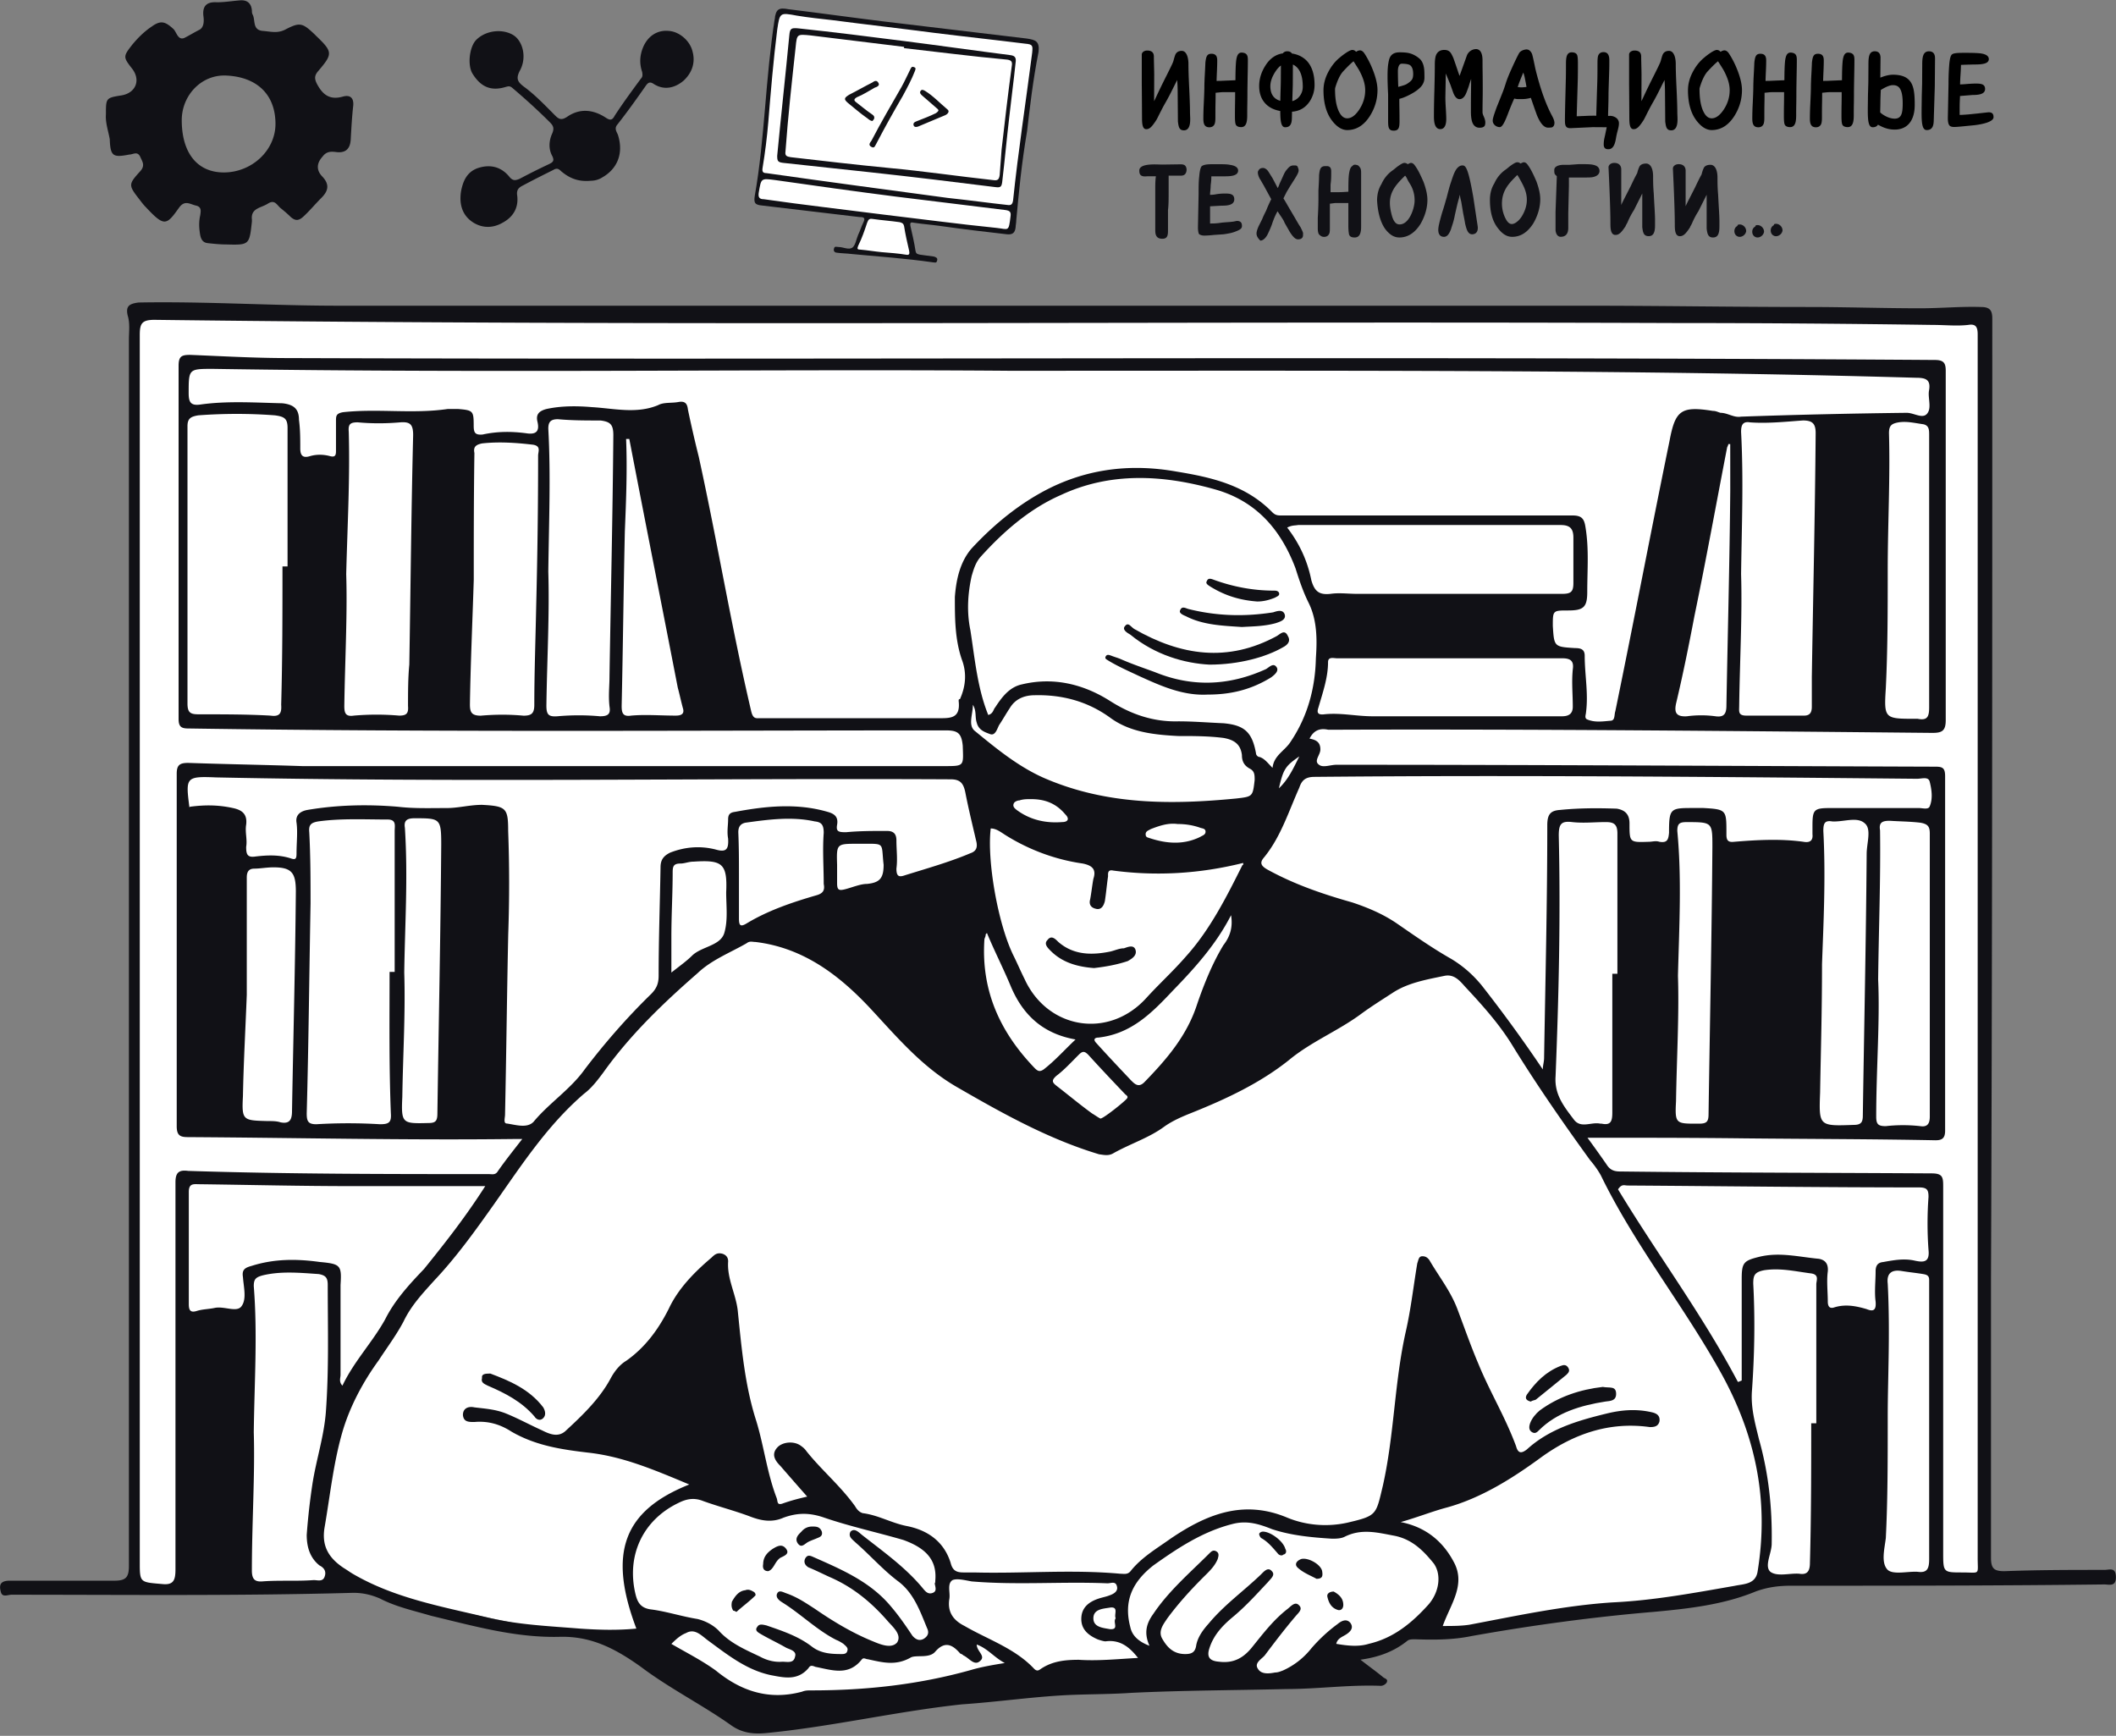
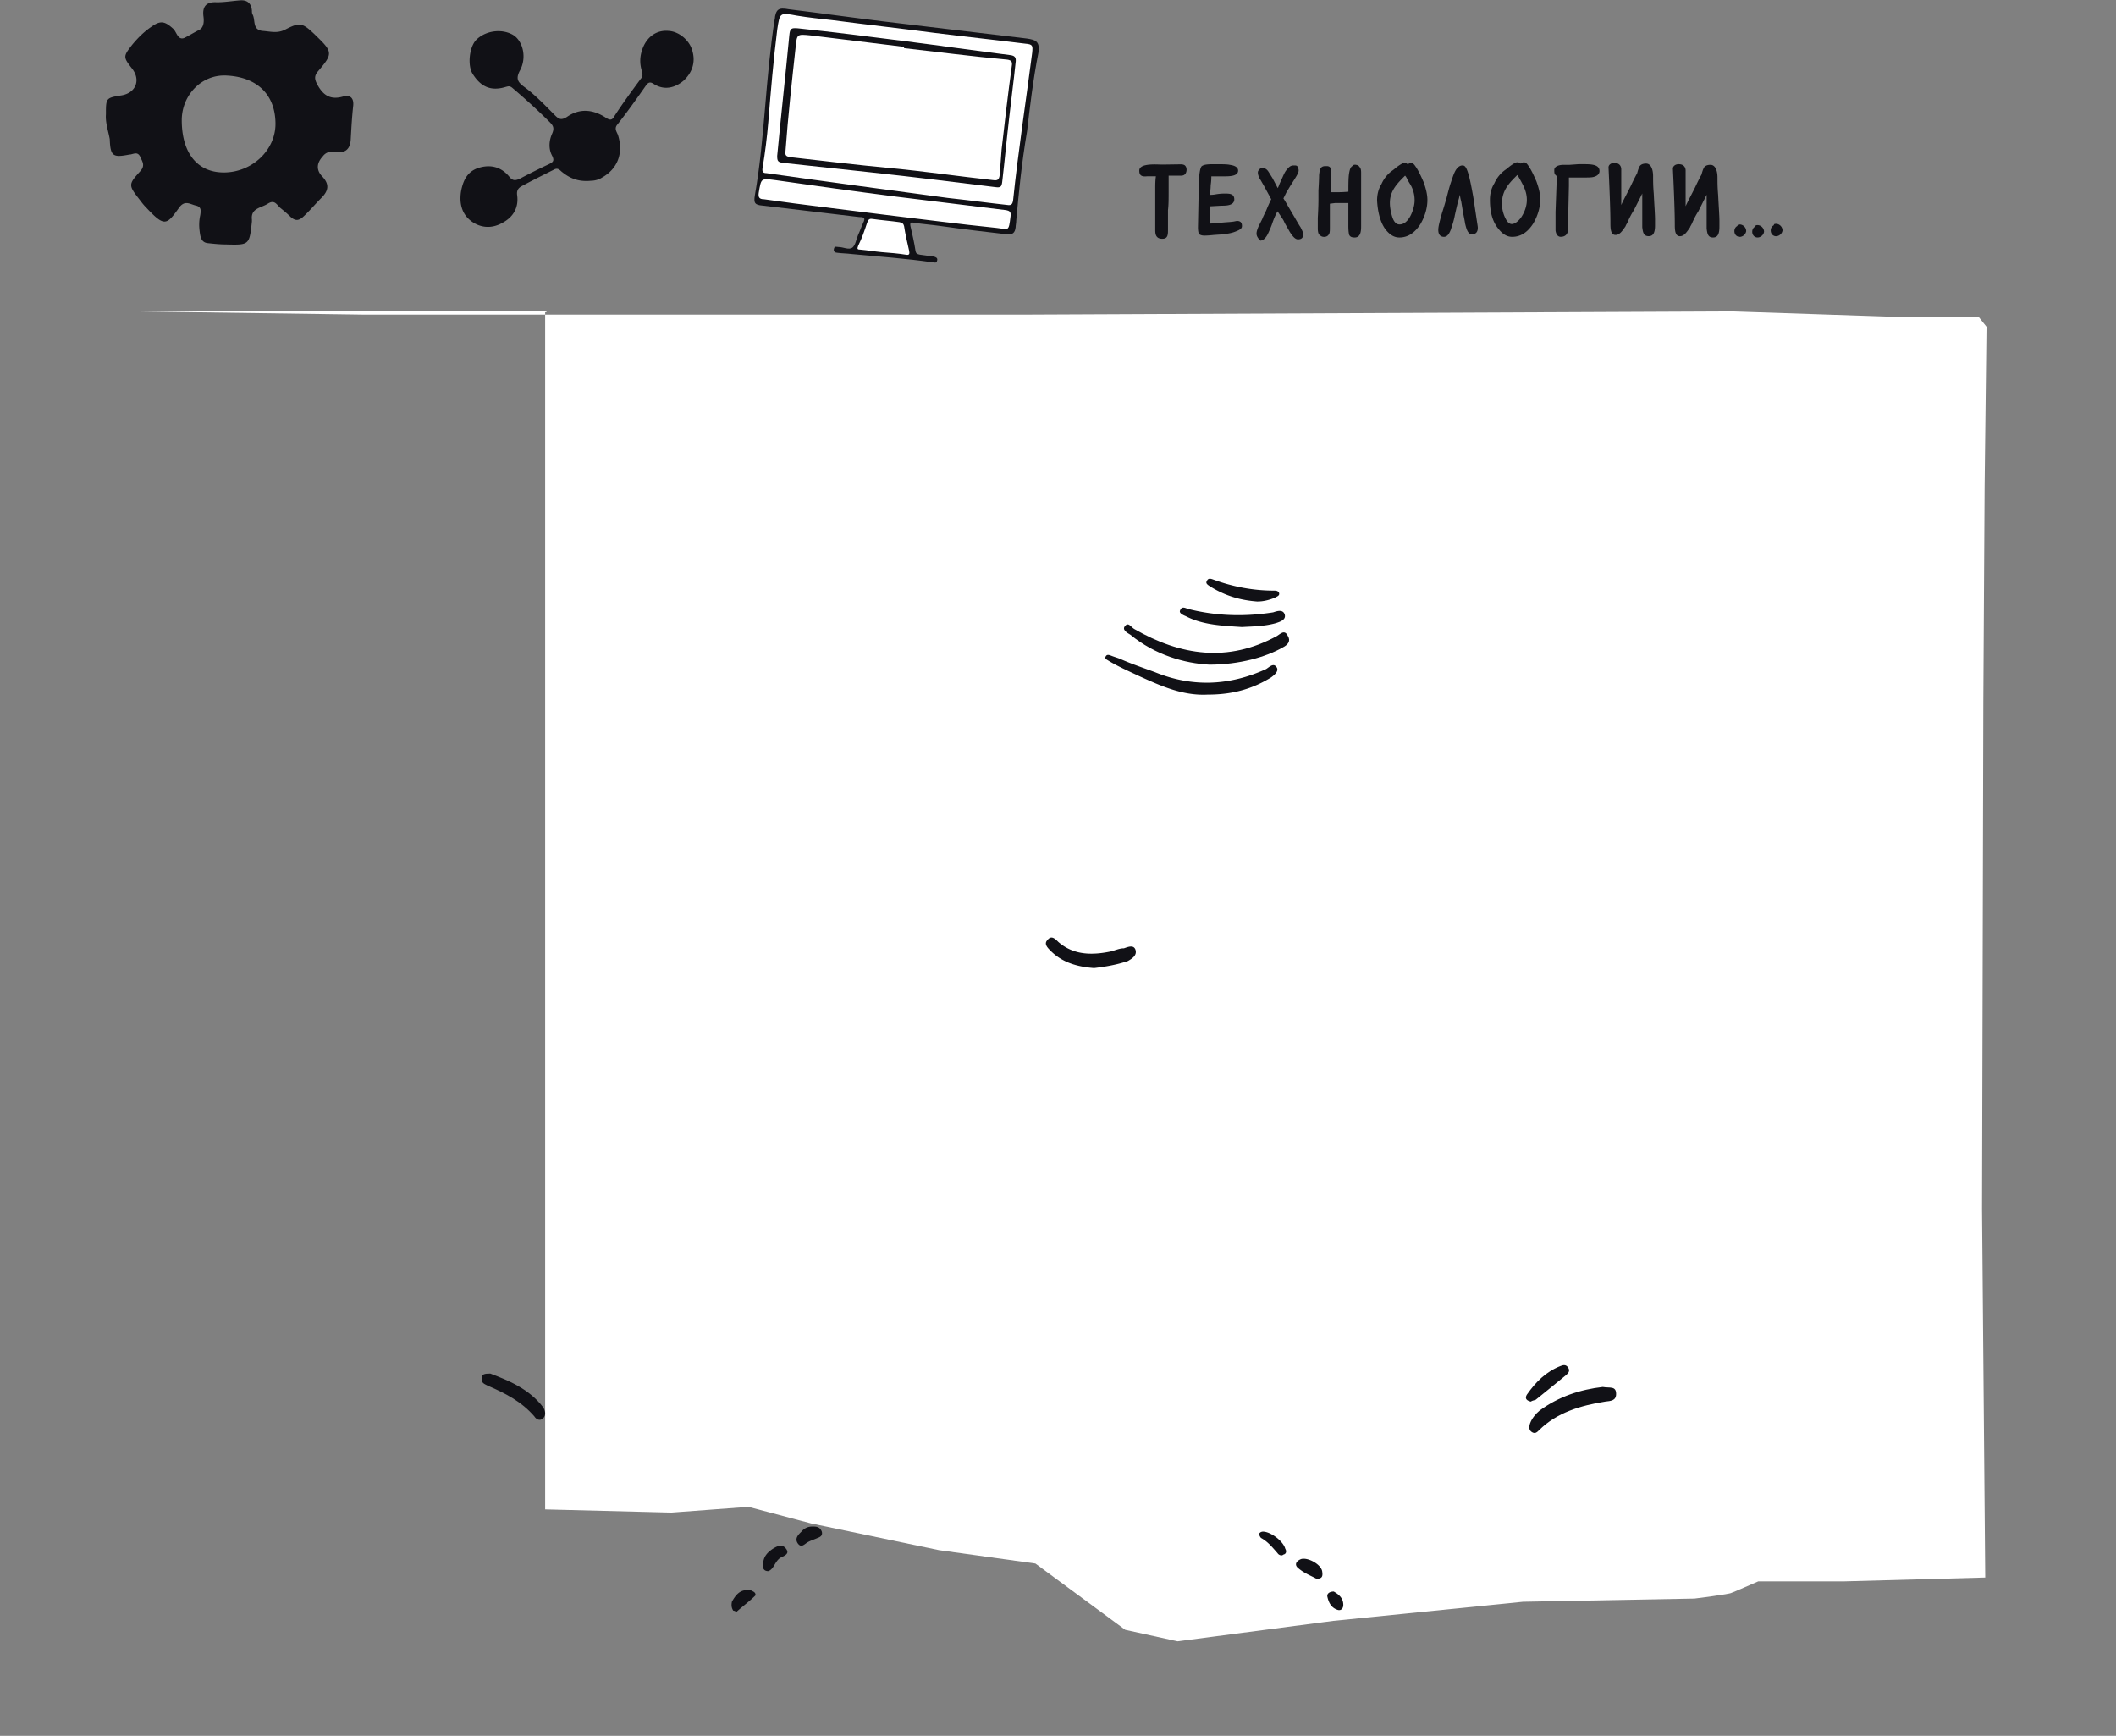
<svg xmlns="http://www.w3.org/2000/svg" width="640" height="525">
  <rect width="100%" height="100%" fill="#808080" stroke="none" />
  <g fill="none">
    <path fill="#111116" d="M32.036 34.614c0-5.012 0-5.012 4.817-5.783 4.242-.77 5.783-4.632 3.082-8.093-2.702-3.462-2.702-3.667 0-7.139 1.735-2.116 3.666-4.047 5.977-5.587 2.702-1.931 4.047-1.541 6.553.77.966.965 1.346 3.472 3.277 2.701 1.54-.77 3.081-1.736 4.632-2.506 1.346-.77 1.346-2.701 1.16-4.047-.39-3.081.966-4.437 4.048-4.242 2.31 0 4.632-.39 6.943-.575 2.116-.195 3.472.77 3.667 3.081 0 .39 0 .77.195 1.161.966 1.736-.195 4.817 3.277 5.012 2.31.196 4.242.77 6.553-.39 4.437-2.311 5.207-2.116 8.874 1.346l.575.575c5.013 4.817 5.013 5.402.575 10.6-1.16 1.345-1.16 2.31-.39 3.851 1.736 3.277 3.852 5.013 7.909 3.852 2.116-.575 3.276.39 3.081 2.701-.39 3.472-.575 6.944-.77 10.415-.195 2.702-1.54 4.047-4.437 3.667-1.54-.195-2.897-.195-4.047 1.346-1.931 2.116-1.931 4.242 0 6.173 2.116 2.31 1.736 4.242-.39 6.358-1.931 1.93-3.667 4.047-5.588 5.782-1.345 1.161-2.311 1.161-3.667 0-.965-.965-2.116-1.93-3.081-2.7-1.16-.966-1.736-2.702-3.852-1.346-2.116 1.345-5.207 1.345-4.817 4.817v.575c-.77 7.138-.77 7.138-7.909 6.943-1.736 0-3.667-.195-5.403-.39-2.115-.195-2.31-2.116-2.506-3.667-.195-1.54-.195-3.081.195-4.817.196-1.346.39-2.506-1.345-2.897-1.736-.39-3.277-1.735-5.012.576-3.852 5.402-4.438 5.977-10.025 0-.77-.77-1.346-1.541-1.931-2.311-3.472-4.438-3.472-4.633.195-8.68 1.54-1.735.575-2.896 0-4.242-.77-1.735-1.931-.965-3.081-.77h-.196c-5.012.966-5.782.575-5.977-4.632-.39-2.28-1.356-4.982-1.161-7.488zm22.936 1.736c0 9.83 4.632 15.807 12.726 15.807 8.484 0 15.807-6.748 15.622-15.037-.195-9.254-6.358-13.886-14.842-14.267-7.529-.39-13.506 5.978-13.506 13.497zM178.76 54.663c-3.851.39-6.553-.77-9.059-2.896-.77-.77-1.345-.966-2.31-.39-3.082 1.54-6.174 3.081-9.06 4.632-1.16.575-2.116 1.16-1.931 2.896.575 3.852-1.16 6.749-4.437 8.485-2.702 1.54-5.783 1.735-8.68 0-3.471-2.116-4.437-5.588-3.851-9.45.575-3.081 1.736-5.978 5.207-7.139 3.667-1.16 6.944-.39 9.45 2.702.965 1.16 1.736 1.16 3.081.575a198.459 198.459 0 018.875-4.437c1.16-.575 1.735-.966.965-2.506-1.16-2.116-.965-4.633 0-6.749.77-1.735.195-2.506-.77-3.471-3.667-3.667-7.519-7.139-11.38-10.415-.771-.575-1.161-.39-1.932-.195-4.437 1.345-7.518 0-10.024-4.047-1.541-2.506-.966-8.094 1.16-10.22 2.702-2.701 7.519-3.472 10.99-1.54 3.082 1.735 4.438 6.943 2.116 10.99-1.16 2.31-.575 3.276 1.16 4.632 3.473 2.506 6.554 5.782 9.646 8.874 1.16 1.16 1.93 1.346 3.471.39 3.852-2.701 7.91-2.31 11.76.196 1.161.77 1.932.965 2.702-.576 2.506-3.851 5.208-7.518 7.909-11.185.575-.575.575-1.16.39-2.116-.77-2.31-.77-4.632.195-7.138 1.346-3.472 4.242-5.588 7.91-5.208 3.08.195 6.357 2.897 7.138 6.173.965 3.472-.195 6.553-2.702 8.874-2.506 2.116-5.782 3.082-9.059.966-1.16-.77-1.736-.39-2.506.77-2.701 3.852-5.587 7.91-8.484 11.566-.965 1.16-.195 2.116.195 3.081 1.736 5.403 0 10.22-4.817 12.921-1.191.77-2.547.955-3.318.955z" />
    <path fill="#FFF" d="M234.492 5.115l-1.736 14.842-1.736 20.635-1.16 9.83-1.346 9.839 1.736.966 17.543 2.116 14.267 1.736 15.623 1.931 21.59 2.506 5.207.575 1.736-.575.575-5.598 5.978-48.778.195-2.126-76.736-9.83z" />
    <path fill="#FFF" d="M258.208 75.689l7.324.77 9.449 1.151 1.346.195-2.311-12.151-11.381-1.736z" />
    <g fill="#111116">
      <path d="M310.653 39.627c-1.736 10.22-2.506 18.703-3.276 26.992 0 .77-.195 1.541-.195 2.116-.196 1.736-.966 2.311-2.702 2.116-6.748-.77-13.301-1.54-20.05-2.506-2.7-.39-5.402-.575-7.908-.966-.965-.195-1.346-.195-1.16.966.575 2.506 1.16 5.012 1.54 7.518.195.966.575.966 1.346 1.161 1.345.195 2.896.39 4.242.575.575.195 1.16.39.965 1.16-.195.966-.77.576-1.345.576-8.094-1.16-16.198-1.736-24.487-2.506-1.54-.195-3.081-.195-4.437-.39-.575 0-1.16-.39-.966-1.161.195-.965.77-.575 1.346-.575 1.54 0 3.081.965 4.242.195.965-.77 1.16-2.506 1.736-3.852.575-1.16.965-2.506 1.54-3.667.77-1.54.196-1.735-1.16-1.735-9.83-1.161-19.475-2.311-29.304-3.472-2.311-.195-2.701-.77-2.311-3.081 1.54-8.68 2.31-17.544 3.081-26.418.77-9.06 1.54-17.934 2.897-26.798.39-3.081 1.16-3.666 4.242-3.081 9.45 1.16 19.084 2.506 28.533 3.667 14.462 1.736 29.12 3.471 43.581 5.207 2.506.39 3.852.77 3.472 4.047-1.726 8.68-2.691 17.359-3.462 23.912zM286.742 59.87c7.138.77 12.53 1.54 17.933 2.116 1.161.195 1.541-.195 1.736-1.345 1.541-14.842 3.852-29.695 5.783-44.732.195-2.116.195-2.506-2.116-2.701-9.254-1.16-18.313-2.116-27.568-3.277-10.22-1.345-20.635-2.506-30.855-3.851-3.471-.39-7.138-.77-10.6-1.346-5.207-.965-5.207-.965-5.977 4.242-1.161 9.255-1.931 18.509-2.702 27.959-.39 4.632-.965 9.254-1.736 13.886-.195 1.16.196 1.54 1.161 1.54 18.889 2.692 37.778 5.198 54.94 7.51zm-19.67 5.013c11.381 1.345 22.946 2.896 34.327 4.046 3.667.39 3.667 1.346 4.242-3.471.195-1.346-.195-1.736-1.54-1.931-10.991-1.346-21.981-2.702-32.971-4.047-12.151-1.54-24.487-3.277-36.638-5.013-4.437-.575-4.242-.575-5.012 3.852-.195 1.346.195 1.931 1.54 1.931 12.141 1.746 24.097 3.092 36.052 4.633zm-.38 11.38c2.507.195 5.013.39 7.324.77.965.196 1.16-.195.965-1.16-.575-2.506-1.16-5.013-1.54-7.519-.196-.77-.576-.965-1.346-1.16-2.701-.39-5.403-.576-8.094-.966-1.16-.195-1.345.195-1.735 1.16-.77 2.312-1.541 4.633-2.702 6.944-.39.966-.195 1.16.575 1.16 2.311.196 4.427.576 6.553.771z" />
      <path d="M273.626 12.439c10.6 1.345 21.405 2.896 32.005 4.242 1.54.195 1.735.965 1.54 2.31-.575 5.588-1.345 11.186-1.93 16.578-.771 6.553-1.346 12.922-2.117 19.475-.195 1.54-.575 1.736-2.115 1.54-12.336-1.54-24.877-3.081-37.408-4.437-8.875-.965-17.934-1.93-26.798-2.896-1.54-.195-1.736-.575-1.736-2.116 1.161-12.151 2.507-24.292 3.667-36.442.195-2.116.575-2.311 2.702-2.116 10.98 1.16 21.59 2.516 32.19 3.862zm-.185 2.126v-.39c-9.45-1.161-18.9-2.312-28.349-3.472-4.047-.39-4.047-.39-4.437 3.471-1.16 10.6-2.311 21.015-3.081 31.626-.196 1.345.39 1.54 1.54 1.735 10.025 1.161 19.865 2.311 29.89 3.277 10.414.965 20.82 2.506 31.43 3.667 1.345.195 1.735-.195 1.93-1.54.196-2.702.39-5.208.576-7.715.965-8.484 1.93-16.773 3.081-25.257.195-1.16 0-1.735-1.346-1.93-10.61-.966-21.014-2.322-31.234-3.472z" />
-       <path d="M276.717 21.498c-.965 2.506-2.31 5.012-3.667 7.518-2.701 4.633-5.402 9.45-7.909 14.267-.39.575-.575 1.736-1.54 1.16-1.16-.574-.39-1.345 0-1.93 2.896-5.588 5.978-10.795 9.059-16.198.966-1.736 1.736-3.472 2.701-5.403.196-.39.39-.965 1.161-.575.575.206.39.586.195 1.16zm7.128 11.956c0-.39-.39-.576-.575-.77-1.54-1.346-2.896-2.507-4.437-3.852-.39-.39-.77-.77-.39-1.346.39-.575.965-.195 1.345 0 2.506 1.54 4.437 3.667 6.748 5.588.77.575.196 1.345-.575 1.735-2.701 1.161-5.587 2.311-8.289 3.472-.575.195-1.16.195-1.345-.39-.185-.586.195-.966.77-1.16 1.931-.771 4.047-1.542 5.978-2.507.195-.185.586-.38.77-.77zm-20.244 3.091c-.77-.195-1.16-.77-1.54-.965-1.932-1.346-3.668-2.897-5.588-4.437-1.346-1.161-1.161-1.541.39-2.507 2.31-1.16 4.632-2.506 6.943-3.666.575-.39 1.346-.966 1.931.195.39.77-.575 1.16-1.16 1.345-1.736.966-3.472 2.116-5.403 2.897-.966.575-.966.965-.195 1.54 1.54 1.161 3.081 2.507 4.817 3.667.575.39.77.77.575 1.346-.38.585-.575.78-.77.585z" />
    </g>
-     <path fill="#FFF" d="M41.095 94.197l68.838.966H310.458l213.642-.966 51.87 1.736h22.555l2.31 2.897-.574 48.203-.39 65.17-.391 153.483.966 111.443-42.616 1.16h-26.027l-18.314 5.588-57.847 6.944-25.062 2.896-14.267 4.633-8.679 2.896s-7.909 3.472-8.094 3.472c-.39.39-11.185 1.736-11.185 1.736l-51.87.965-57.457 5.783-47.042 6.173-15.808-3.472-27.187-20.05-29.12-4.046-38.753-8.094-18.899-5.012-23.326 1.736-38.178-.966V94.423h.39v-.226h-.01z" />
+     <path fill="#FFF" d="M41.095 94.197l68.838.966H310.458l213.642-.966 51.87 1.736h22.555l2.31 2.897-.574 48.203-.39 65.17-.391 153.483.966 111.443-42.616 1.16h-26.027s-7.909 3.472-8.094 3.472c-.39.39-11.185 1.736-11.185 1.736l-51.87.965-57.457 5.783-47.042 6.173-15.808-3.472-27.187-20.05-29.12-4.046-38.753-8.094-18.899-5.012-23.326 1.736-38.178-.966V94.423h.39v-.226h-.01z" />
    <g fill="#111116">
-       <path d="M636.508 474.818c-9.83 0-20.05 0-30.27.39-3.08 0-4.046-.77-4.046-4.046v-83.875c.39-96.796.39-193.972.39-290.963 0-2.506-.77-3.472-3.472-3.472-5.978-.195-12.15.39-18.313.39-11.186 0-22.556-.39-33.936-.39-22.751 0-45.122-.39-67.678-.39H102.23c-20.049 0-40.294-1.346-60.353-.966-2.897.39-3.852 1.161-3.277 3.852.77 2.506.39 4.817.39 7.519v370.78c0 3.472-.965 4.438-4.437 4.438H2.927c-2.701 0-3.276 1.16-2.701 3.276.39 1.931 2.116.966 3.276.966 34.512 0 68.838.39 103.35-.575 2.896 0 5.402.575 8.093 1.735 4.817 2.507 10.22 3.667 15.428 5.208 12.92 3.081 25.647 6.748 39.143 6.358 9.645-.195 16.968 3.851 24.292 9.059 8.679 6.553 18.704 11.565 27.383 17.738 3.276 2.311 6.748 2.702 10.6 2.311 19.864-1.93 39.339-6.553 59.193-8.679 11.38-.77 22.75-2.506 34.131-2.896 5.783-.195 11.38-.195 16.968-.575 15.808-.77 31.235-.77 47.042-1.161 9.645 0 18.9-1.346 28.534-.966.575 0 1.345-.39 1.736-.965.575-1.16-.576-1.16-1.161-1.736-2.116-1.736-4.047-3.081-6.748-5.207 5.587-.77 10.22-2.507 14.267-5.783.575-.39 1.345-.39 2.31-.39 5.588.195 11.381.195 16.969-.966 18.313-3.276 36.832-5.783 55.146-7.323 10.415-.966 21.015-2.116 30.855-6.173 3.666-1.346 7.138-1.736 10.6-1.736 31.43 0 63.24 0 94.865-.39 1.345 0 3.471.77 3.471-2.116.01-3.246-1.92-2.28-3.461-2.28zM73.49 386.311c.195 2.897 1.16 6.553-.39 8.68-1.346 2.115-5.208 0-8.094.575-1.736.39-3.852.39-5.588.965-1.931.575-2.311-.39-2.311-2.116V360.48c0-2.701 1.54-2.31 3.277-2.31 15.232.194 30.66.574 46.087.574h40.294c-5.783 9.06-11.956 16.968-18.51 25.062-4.436 4.632-8.874 9.45-11.76 15.232-3.851 6.944-9.45 12.726-12.921 20.05-1.16-1.16-.575-2.311-.575-3.277v-26.027-1.16c.39-5.979 0-6.359-6.358-6.944-6.943-.966-13.692-.966-20.44 1.16-2.136.576-3.102 1.161-2.711 3.472zm24.671 90.623c-.575 1.541-2.116.966-3.276.966-5.208.39-10.22 0-15.428.39-2.31.195-3.276-.575-3.276-3.276 0-14.462.965-28.924.575-41.845.195-15.428 1.16-29.694 0-44.156 0-2.116.575-2.702 2.701-3.277 5.588-1.345 11.38-.77 16.968-.39 2.116.39 2.702 1.16 2.702 3.276 0 12.922.39 25.648-.576 38.558-.575 7.324-2.896 14.267-4.046 21.6a201.177 201.177 0 00-1.736 15.428c0 3.667.965 6.944 3.851 9.255 1.541.77 2.127 1.93 1.541 3.471zm94.095 5.403c-2.897-11.76 2.116-22.556 12.921-27.763 2.311-1.16 4.632-1.736 7.519-.575 4.817 1.735 9.449 2.896 14.071 4.632 3.472 1.346 6.748 1.931 10.22.39 4.242-1.54 7.909-1.54 12.336 0 7.909 2.702 16.002 4.437 23.911 6.748 6.943 2.507 10.22 6.173 9.645 12.336 0 .575 0 1.16-.195.39 0 1.161.965 2.702-.576 3.277-1.54.575-2.31-.575-3.276-1.736-5.208-6.173-11.76-10.795-18.129-15.807-1.16-.966-2.31-2.126-3.471-.966-.77 1.541.575 2.311 1.54 3.277 4.437 3.852 8.29 8.289 12.921 11.76 4.633 3.472 6.553 8.875 8.68 14.072.575 1.16.575 2.311-.966 3.276-1.345.77-2.506.196-3.472-.965-1.93-2.897-4.046-5.978-6.357-8.68-6.358-7.713-15.233-11.38-23.912-15.231-.965-.39-1.54-.39-2.116.575-.575 1.16 0 2.116.966 2.701 1.93.77 4.242 1.931 6.358 2.897 7.138 3.08 12.726 7.713 17.738 13.496 1.54 1.736 4.242 4.047 2.701 6.358-1.735 1.93-5.012.575-7.323-.39-6.173-2.507-11.956-5.978-17.543-9.83-2.702-1.736-5.208-3.472-8.484-4.632-1.16-.39-2.311-1.161-2.897 0-.575 1.16.575 2.116 1.54 2.701 5.588 3.472 10.6 8.484 16.394 11.38.575.196 1.54.77 2.116 1.161.575.575 1.54 1.16 1.16 2.116-.195.966-1.16.966-1.736.966-3.276 0-6.357-.196-9.059-2.312-4.047-3.08-8.679-4.632-13.691-6.357-.966-.196-2.116-.576-2.702.39-.965 1.16.196 1.736 1.161 2.31 2.311 1.346 4.817 2.507 7.519 4.048 1.16.575 3.276.965 2.7 2.701-.39 2.116-2.31 1.54-3.85 1.54-2.312.196-4.633-.39-6.749-1.54-4.437-2.116-9.06-4.047-12.53-7.909-1.737-1.736-4.048-2.896-6.359-3.471-4.817-.77-9.45-2.311-14.071-2.897-3.102-.39-4.068-2.126-4.653-4.437zm101.428 22.75c-15.807 4.438-31.81 6.174-48.203 6.174-1.16 0-1.93 0-2.896.39-10.025 2.701-18.509-.195-26.028-6.358-4.242-3.081-8.874-5.403-13.496-8.094 1.54-1.54 2.897-2.7 4.437-3.276 2.702-1.54 4.633.77 6.748 2.31 5.783 4.243 11.566 8.875 18.9 10.416 4.046.77 8.093 1.736 11.38-2.116.575-.965 1.16-.77 2.116-.39 5.012.965 10.025 2.896 14.071-2.311.576-.575 1.161 0 1.736 0 4.437.965 8.484 2.116 13.117-.575 1.736-.77 5.587.39 7.323-1.736 2.897-3.277 5.208-2.116 7.519.575.39.195.575.195.965.575 1.736.77 3.277 3.277 5.012 1.736 1.931-1.54-.965-2.897-.965-5.012 3.276 1.16 5.207 3.851 8.484 5.587-3.472.565-6.943 1.14-10.22 2.106zm32.58-3.08c-4.046 0-7.908.39-11.38 2.7-.575.391-1.16.966-2.116 0-5.783-6.172-14.072-8.874-21.015-12.92-3.472-1.736-5.207-4.243-4.632-8.094.39-1.931-.77-4.633.965-5.783 1.346-.575 3.667 0 5.783.39 13.692 1.161 27.383 0 41.075.576 1.16 0 2.506-.77 2.896.965.39 1.54-1.16 2.311-2.31 2.701-.966.39-2.117.576-3.277.966-2.897.965-5.208 2.701-5.208 6.173 0 3.276 2.311 5.012 5.012 6.173.576.195 1.736.575 2.311.575 4.242-.575 7.139 1.54 9.83 5.012-6.553.37-12.14.945-17.934.565zm9.45-9.265c-2.116-.39-5.012-.575-5.012-3.277 0-2.896 3.081-2.896 5.207-3.276 2.506-.195.966 2.116 1.54 3.276-.965 1.16 1.161 3.472-1.735 3.277zm96.406-7.519c-5.013 5.588-10.6 10.22-18.129 11.956-3.081.965-6.553.575-9.83 0 .39-1.736 1.931-2.116 3.082-2.897 1.16-.77 2.31-1.93 1.16-3.471-1.16-1.346-2.7-.575-3.851.39-2.897 2.116-5.588 4.632-7.91 7.323-2.31 2.897-5.207 5.208-8.678 6.749-.575.195-1.346.575-2.311.575-1.931.39-4.242.575-5.208-1.16-1.16-1.737 1.16-2.897 2.116-4.048 2.897-3.851 5.978-7.909 9.254-11.76.77-.966 2.311-2.116 1.161-3.277-1.16-1.345-2.311 0-3.472.966-4.242 3.276-7.323 7.323-10.6 11.38-2.7 3.472-5.782 5.208-10.22 4.633-2.506-.196-3.851-1.161-2.896-4.047 1.346-4.242 4.242-7.139 7.519-9.83 3.851-3.276 6.943-6.748 10.22-10.22.77-.965 2.31-2.116 1.16-3.276-1.16-1.346-2.31 0-3.276.965-5.208 5.013-11.186 9.255-15.808 14.842-1.736 1.931-3.471 4.242-3.851 6.943-.39 1.931-1.541 2.312-3.277 2.312-3.472 0-5.403-1.931-6.943-4.633-1.346-2.31.39-4.437 1.54-6.173 3.277-4.437 6.944-8.484 10.795-12.336 1.736-1.735 3.472-3.276 4.438-5.587.195-.77.575-1.736-.39-2.311-.966-.575-1.541 0-2.117.575-5.782 5.783-12.335 11.38-16.968 18.314-2.116 2.896-2.896 5.782-1.16 9.644-3.082-1.16-5.208-2.896-5.783-5.587-2.116-7.909.575-13.692 6.943-18.704 7.324-5.208 14.842-10.22 23.912-12.531 4.437-1.16 8.093 0 11.955 1.54 5.783 1.932 11.956 2.507 18.13 2.897 1.16 0 2.7 0 3.85-.575 5.013-2.506 9.646-1.346 14.658-.39 5.587.965 9.06 4.437 12.336 8.484 2.31 3.266 1.735 8.473-1.551 12.325zm99.497-10.025c-.575 4.047-4.242 3.852-6.943 4.438-12.151 2.116-24.487 4.437-37.018 5.012-14.657.965-28.924 4.047-43.19 6.748-2.506.39-5.208.39-8.094.39 2.311-6.553 7.138-12.53 3.276-19.474-3.08-5.782-8.093-10.415-16.002-11.955 5.403-1.541 9.645-3.277 14.072-4.438 10.415-2.896 19.864-8.874 28.533-15.232 9.645-6.943 20.44-10.795 32.775-9.06 1.346 0 2.507-.194 2.897-1.735.195-1.54-.575-2.31-2.116-2.701-4.817-1.16-9.45-.77-14.072.39-8.679 2.116-17.163 4.632-23.91 10.795-1.737 1.346-2.702 1.16-3.277-.965-3.277-8.875-7.91-16.393-11.381-24.877-2.311-5.403-4.242-10.99-6.358-16.578-2.116-5.588-5.587-9.83-8.484-14.842-.575-.77-1.16-1.16-2.116-1.16-1.16 0-1.16 1.16-1.54 2.115-1.161 6.944-1.931 13.887-3.472 20.635-3.472 15.428-3.472 31.235-6.943 46.662-2.116 8.875-1.736 9.06-10.796 11.186-6.173 1.345-12.53.77-18.128-1.541-13.301-5.588-24.487-.965-35.282 6.358-4.047 2.896-8.68 5.587-11.956 9.645-.965 1.345-2.115.965-3.276.965-14.657-1.345-29.5 0-44.156-.39h-3.277c-2.116 0-3.276-.575-3.851-2.897-2.116-6.748-7.324-10.024-13.497-11.185-4.632-.966-8.484-3.277-13.116-3.852-1.16-.39-1.736-1.16-2.311-2.116-4.437-6.173-10.025-10.795-14.657-16.577a5.94 5.94 0 00-1.54-1.541c-2.117-1.736-5.784-1.346-7.324.39-1.931 2.116-.575 4.047.965 5.588a1402.85 1402.85 0 008.094 9.254c-2.506.575-4.817 1.16-7.519 2.116-1.735.575-1.345-.77-1.735-1.736-2.897-7.518-3.852-15.807-6.173-23.326-3.472-10.795-4.438-22.175-5.588-33.36-.575-5.013-3.276-9.645-2.896-14.843 0-1.16-.576-1.93-1.736-2.31-1.54-.391-2.311.194-3.277 1.16-5.012 4.242-10.024 9.254-12.921 15.427-3.081 6.173-7.138 11.76-12.921 15.808-1.931 1.16-3.472 3.081-4.632 5.207-3.277 6.173-8.485 11.186-13.497 15.808-2.31 2.31-5.012 1.16-7.323 0-3.852-1.736-7.324-3.667-11.186-5.208-3.081-1.16-5.977-1.345-9.254-1.736-1.736-.39-3.472.195-3.472 2.311.195 2.116 1.736 2.116 3.472 2.116 4.242-.39 7.909.77 11.185 2.897 7.324 4.242 15.037 5.402 23.141 6.358 10.6 1.16 20.05 5.207 30.66 9.644-19.865 7.91-24.682 20.635-16.003 43.581-5.782.575-11.565.39-17.163 0-9.45-.77-19.084-1.16-28.348-3.472-13.692-3.276-27.763-5.782-40.294-13.116-.966-.575-1.736-1.16-2.702-1.736-4.632-3.081-6.748-6.748-5.782-12.336 1.735-10.024 2.701-19.864 5.587-29.498 2.311-7.519 6.173-14.657 10.795-21.015 2.506-3.852 5.403-7.714 7.519-11.76 2.31-4.818 5.782-8.485 9.254-12.337 6.748-7.138 12.531-15.232 18.129-23.14 8.289-11.761 16.002-23.717 27.188-33.362 2.31-1.736 4.047-4.047 5.782-6.358 8.094-11.38 18.13-21.014 28.534-30.084 4.242-4.047 9.83-6.173 14.842-9.06.965-.77 1.736-.39 2.701-.39 14.462 1.736 25.257 10.025 34.512 19.865 8.093 8.68 15.622 17.738 26.222 23.911 13.691 7.91 27.763 15.808 43.19 20.44 1.541.195 2.897.575 4.438-.39 5.207-2.897 10.795-4.632 15.427-8.094 2.506-1.736 5.208-2.896 8.094-4.047 10.6-4.242 20.82-9.059 29.499-16.002 6.748-5.588 15.037-8.875 21.98-14.072 2.897-2.116 5.978-4.047 9.254-6.173 4.633-3.081 10.22-4.047 15.808-5.207 2.896-.576 4.632 1.54 6.173 3.276 5.403 5.783 10.6 11.566 14.657 18.314 7.138 11.565 15.037 22.946 23.141 34.131 1.16 1.346 2.311 2.897 3.277 4.632 10.22 21.015 24.876 39.144 36.247 59.584 10.61 19.063 14.657 38.722 11.185 60.127zm-377.92-223.86c0-6.944-.575-7.52-7.908-7.91-3.667 0-7.139.966-10.6.966-5.012 0-9.83.195-14.842-.39-9.06-.77-18.314-.576-27.383.965-2.116.39-3.667 1.54-3.277 3.852.39 2.896 0 5.978 0 9.254 0 1.54-.195 2.116-1.736 1.54-3.666-1.16-7.138-.965-10.6-.574-2.506.39-2.896-.576-2.896-2.897.39-2.311-.39-4.437 0-6.748.39-3.277-1.345-4.437-4.047-5.012-4.437-.966-8.484-.966-12.921-.39l-.195.194c-1.16-9.059-1.16-9.45 8.094-9.059 74.045 1.54 147.885.195 222.125.575 2.897 0 3.852 1.161 4.437 3.852.966 5.012 2.116 9.645 3.277 14.657.575 2.116 0 3.277-1.736 3.852-6.358 2.701-13.301 4.632-20.05 6.748-1.735.575-2.31 0-2.31-2.116.39-2.896 0-5.587 0-8.484 0-1.93-.77-2.896-2.897-2.896-4.242 0-8.289 0-12.336.39-2.31 0-3.081-.195-2.701-2.311.39-2.311-.77-3.277-2.897-3.852-9.254-2.701-18.703-1.736-27.958 0-1.54.195-2.116.77-2.116 2.311 0 1.736-.39 3.667 0 5.783.195 3.276-.575 4.242-3.851 3.276-4.633-1.16-9.255-.77-13.692.966-1.93.965-2.896 2.116-2.896 4.437-.196 11.185-.576 21.98-.576 32.776 0 2.31-.575 3.851-2.31 5.587-7.14 6.943-13.887 14.657-20.05 22.75-4.242 5.979-10.795 10.22-15.427 15.808-1.931 2.116-5.403.966-8.094.575-1.16 0-.575-1.735-.575-2.7.39-18.13.575-36.443.965-54.572.37-10.569.37-20.789-.02-31.204zm-31.43 42.81c.196-14.462 1.161-28.729.196-43.766-.39-2.311.77-2.897 2.896-2.897 7.714 0 8.094 0 8.094 7.91-.195 26.992-.77 54.18-1.16 81.368 0 2.31-.576 2.896-2.702 2.896-7.909.196-8.289.196-7.909-7.908.195-12.737.976-25.268.586-37.603zm-4.046 42.605c.195 2.701-.575 3.276-3.277 3.276a158.86 158.86 0 00-19.279 0c-2.506 0-2.896-.965-2.896-3.276.575-21.015.77-42.42 1.16-63.435 0-6.944 0-14.267-.39-21.6-.195-2.117.39-2.897 2.701-3.277 6.944-.966 14.072-.576 21.015-.576 2.702 0 2.116 1.931 2.116 3.472v42.615h-1.54c0 14.267-.185 28.349.39 42.8zM74.64 265.419c0-1.736.575-2.701 2.311-2.701s3.667-.39 5.783-.39c5.587 0 6.748 1.735 6.748 7.323-.195 22.175-.77 44.156-1.16 66.331 0 2.506-.576 4.047-3.472 3.472-1.161-.39-2.507-.39-4.047-.39-7.324-.196-7.714-.196-7.324-7.519.195-10.22.77-20.44 1.161-30.66V265.42zm208.63-48.203h-53.216c-1.346 0-2.311.39-2.897-2.31-5.977-25.453-10.22-51.285-15.807-76.737a380.15 380.15 0 01-3.277-14.267c-.195-1.736-.77-2.701-2.896-2.311-2.126.39-4.437 0-6.173.966-6.553 2.7-13.301.965-20.05.575-4.632-.39-9.254-.39-13.691.575-2.116.575-3.277 1.54-2.701 3.852.575 2.506 0 4.046-3.472 3.471-4.437-.575-8.68-.575-13.116.39-2.311.196-2.702-.575-2.702-2.7 0-4.438-.195-4.633-4.632-5.013h-3.277c-10.6 1.54-21.014-.195-31.625.965-2.116.39-2.116 1.161-2.116 2.702v9.059c0 1.16-.195 1.93-1.735 1.54-2.116-.575-4.242-.575-6.173 0-1.931.576-2.897 0-2.897-2.31 0-2.897 0-5.783-.39-8.68 0-3.276-1.54-4.632-5.012-5.012-8.29-.195-16.773-.77-24.877.39-2.897.39-3.472-.77-3.472-3.471 0-7.324 0-7.324 7.323-7.324 85.22 1.346 170.451 0 240.83.575 101.613 0 187.994-.39 274.375 2.116 2.896 0 4.437.576 3.852 3.852-.39 2.116.77 5.012-.39 6.748-1.346 2.116-4.048 0-6.359 0-16.577.195-33.545.575-50.133 1.16-2.116.391-4.047-1.16-6.173-1.16-.77-.195-1.346-.575-2.311-.575-9.645-1.54-11.381-.195-13.117 9.06-5.587 27.187-10.795 54.57-16.393 81.758-.39 1.16 0 2.897-1.54 2.897-2.311.195-4.633.575-6.944-.39-.965-.39-.39-1.541-.39-2.116.77-5.783-.39-11.381-.39-17.164 0-1.93-1.161-2.31-2.897-2.31-6.358-.391-6.358-.391-6.748-6.749 0-4.632 0-4.632 4.632-4.632 4.633 0 5.783-.966 5.783-5.588 0-6.748.575-13.116-.575-19.864-.39-2.311-1.16-3.277-3.852-3.277h-87.922c-1.16 0-1.93 0-2.896-.965-8.094-8.29-18.509-10.6-29.119-12.336-13.116-2.311-25.647-.966-37.408 4.632-9.254 4.437-17.543 11.186-24.486 18.704-3.472 4.047-4.633 9.45-5.013 14.657 0 6.358 0 12.726 2.116 18.9 1.54 4.046 1.16 8.093-.575 11.955-.39 0-.39.195-.39.575.636 5.567-2.825 5.187-6.687 5.187zm-93.9-84.46h.965c4.817 25.062 9.83 50.329 14.657 75.195.575 2.116.966 4.047 1.54 6.173.576 1.736-.39 2.312-2.115 2.312-4.817 0-9.06-.39-13.496 0-2.507.39-2.897-.77-2.897-2.897.39-17.543.575-35.282.966-52.835.38-9.244.76-18.694.38-27.948zm-5.013 80.988c.39 2.311-.575 2.897-2.896 2.897-4.242-.39-8.484-.39-12.921 0-2.702.195-3.277-.575-3.277-3.277.195-13.886.965-27.568.575-40.489.195-15.232.77-29.304 0-43.19 0-1.931.575-2.897 2.897-2.897 4.242.39 8.484.39 12.92.39 2.897.39 3.853 1.161 3.853 4.438-.196 24.106-.77 48.593-1.161 72.884.01 2.876-.38 5.968.01 9.244zm-38.568-79.632c5.207-.576 10.415-.196 15.427.39 2.506.39 1.54 2.116 1.54 3.276 0 15.233-.194 30.085-.574 45.317-.196 10.025-.576 20.245-.576 30.085 0 2.7-.965 3.276-3.276 3.276-4.242-.39-8.484-.39-12.921 0-2.897 0-3.277-1.16-3.277-3.472.195-12.53.77-25.061 1.16-37.603 0-12.53 0-25.061.196-38.373-.4-1.941.565-2.516 2.3-2.896zm-25.062 82.324c-4.632-.39-9.06-.39-13.692 0-2.506.39-2.896-.77-2.896-2.897.195-13.692.965-27.568.575-39.914.39-15.232 1.16-28.924.77-42.995-.195-2.311.39-2.897 2.702-2.897 4.242.39 8.484.39 12.921 0 2.896-.195 3.852.575 3.852 3.852-.575 23.326-.77 46.272-1.16 69.413-.391 4.047-.391 8.484-.391 12.53.205 2.332-.565 2.908-2.681 2.908zm-38.949 0c-6.943-.39-14.266-.39-21.6-.39-2.506 0-3.472-.391-3.472-3.277v-83.875c0-2.311.966-2.897 3.277-3.277 7.714-.575 15.622-.575 23.141 0 2.897.39 3.852.966 3.852 3.852v41.845h-1.541c0 14.072 0 27.958-.39 41.845.205 2.701-.565 3.667-3.267 3.277zm489.558-85.416c0-2.311.77-2.896 2.896-3.277 2.507-.39 4.818.196 7.519.576 1.736.39 1.736 1.736 1.736 3.276v82.334c0 2.897-.575 4.047-3.472 3.472h-.575c-9.45 0-9.645 0-9.06-9.254.576-11.956.576-23.521.576-35.867 0-13.497.77-27.568.38-41.26zm-44.731 42.615c.195-14.842.77-28.348 0-42.995 0-1.931.39-3.277 2.701-2.897 5.208.39 10.795-.195 16.003-.575 2.896 0 3.851.966 3.851 3.852-.195 24.682-.77 49.168-1.16 73.655v9.06c0 1.735-.576 2.7-2.311 2.7h-17.544c-2.506 0-2.116-1.345-2.116-2.896.185-13.681.956-27.373.576-39.904zm-3.277-25.061c-.195 21.6-.77 43.19-1.16 64.79 0 2.311-.576 3.667-3.277 3.277a32.313 32.313 0 00-8.68 0c-3.276.195-3.85-1.16-3.276-3.852 2.116-8.874 3.852-17.543 5.588-26.613 3.472-16.772 6.553-33.74 9.83-50.709 0-.195.39-.77.39-1.16h.575c.01 4.817.01 9.634.01 14.267zm-47.628 65.17c0 1.931-.965 2.897-3.276 2.897h-57.262c-5.012 0-9.83-1.16-14.842-.575-2.116.195-1.931-.966-1.54-2.116 1.345-4.632 2.896-9.06 2.896-13.692 0-1.736 1.736-1.16 2.701-1.16h68.057c2.311 0 3.667.575 3.277 3.276-.4 3.852-.01 7.508-.01 11.37zm92.36 82.52c.194-16.003.77-30.27.575-45.122-.39-2.311.575-2.897 2.896-2.897 2.897.196 5.978.196 9.254.576 2.311.39 2.897 1.16 2.897 3.276v85.61c0 1.932-.575 3.277-2.897 2.897a46.466 46.466 0 00-10.415 0c-2.31 0-2.896-.575-2.896-2.896.01-14.637 1.16-28.914.585-41.445zm12.335-51.87h-26.613c-5.207 0-5.587.39-5.587 5.587v2.311c.195 1.736-.575 2.702-2.702 2.311-6.943-.965-14.071-.575-21.014 0-1.736.196-2.311-.39-2.311-2.115v-1.161c0-6.358-.196-6.553-6.944-6.943h-2.896c-7.139 0-7.519 0-7.519 7.518-.195 2.116-.575 3.081-2.896 2.701-1.161-.39-2.116 0-3.277 0-5.783.196-5.783.196-5.783-5.587 0-2.897-1.54-4.047-3.851-4.437-5.783-.195-11.38-.195-17.163.39-2.897.195-3.852 1.345-3.852 4.632 0 23.326-.575 47.042-.966 70.379 0 1.16-.39 2.31-.39 3.471A430.818 430.818 0 00448.123 298c-2.701-3.276-5.587-5.782-9.059-7.909-5.783-3.276-10.99-6.943-16.578-10.795-4.242-2.896-8.874-4.817-13.496-6.357-8.874-2.507-17.358-5.403-25.452-9.83-2.116-1.16-2.702-2.116-1.16-3.852 5.012-6.173 7.323-13.691 10.6-21.015.77-2.31 1.93-3.276 4.631-3.276 60.734-.575 121.478 0 182.212.575 1.54 0 3.472-.77 3.852.965.575 2.312.965 5.013 0 7.324-.38 1.15-2.116.565-3.277.565zm-28.913 6.943c0-2.31.39-3.276 2.7-2.896 3.473.195 7.52-1.541 9.83.575 2.116 1.736.576 5.978.576 9.254-.195 26.223-.77 52.835-1.161 79.058 0 1.93-.39 2.896-2.701 2.896-10.6.39-10.6.39-10.22-9.83.195-11.955.575-23.91.575-38.753.4-11.38 1.17-26.037.4-40.304zm-43.972 43.776c.39-15.232 1.161-29.499-.195-43.766 0-2.115.576-2.7 2.702-2.7 7.908 0 7.908 0 7.908 7.518-.195 26.797-.77 53.985-1.16 80.793 0 2.311-.575 2.897-2.897 2.897-6.943 0-7.323.195-6.943-6.749.205-12.931.976-26.037.585-37.993zm-19.854 41.455c0 2.701-.575 3.851-3.276 3.276h-.39c-2.702-.575-5.783 1.54-7.91-1.16-2.896-3.852-5.977-7.519-5.587-13.117.965-24.106 1.54-48.398.965-72.884 0-3.472.77-4.438 4.047-4.047 3.472.39 6.749 0 10.22 0 2.506 0 3.472.77 3.472 3.471v42.42h-1.54v42.04zm-100.843-98.142c1.346-5.783 1.931-6.748 6.173-9.644-1.736 3.471-3.286 6.943-6.173 9.644zm3.667-14.277c-1.736 2.897-5.207 4.242-5.587 8.094-1.541-1.54-2.311-2.701-3.852-3.277-.575 0-1.16-.575-1.16-1.16-1.161-6.358-3.472-8.484-9.83-9.06-4.633-.195-9.06-.575-13.692-.575-7.518.195-14.267-2.116-20.635-6.173-7.909-5.012-16.968-7.323-26.612-5.012-3.667.77-5.978 3.667-8.094 6.943-.575.576-.575 1.931-2.116 2.311-3.277-8.093-4.047-16.968-5.403-25.647-1.16-5.587-.77-11.185.39-16.393.576-1.93 1.161-4.047 2.702-5.782 7.138-7.91 15.037-14.658 24.291-18.704 14.842-6.944 30.66-6.173 46.467-1.736 12.531 3.471 20.05 12.15 24.487 23.911 1.16 3.667 2.311 7.139 4.047 10.6 2.506 5.208 2.506 10.99 2.116 16.578-.195 9.08-2.507 17.564-7.519 25.082zm-70.964 101.233c2.311-1.735 4.437-4.046 6.748-6.358 1.161-1.16 1.736-1.16 2.897 0 3.667 4.047 7.323 7.91 11.185 11.956.195.195.966.575.575 1.16-.195.576-7.138 6.174-8.093 6.174-.77-.39-1.54-.966-2.506-1.54-3.472-2.507-6.944-5.403-10.415-8.095-1.541-1.18-2.127-1.756-.39-3.297zm-3.851-1.93c-1.161.77-1.736.575-2.702-.39-10.6-10.991-16.198-23.522-15.232-38.754 0-.575.39-.966.39-1.54 0-.196 0-.196.39-.576 2.312 5.587 5.013 10.795 7.324 16.393 3.667 8.484 9.645 14.071 19.474 15.807-3.471 3.277-6.173 6.358-9.644 9.06zm16.002-7.9c-1.16-1.16-.575-1.735.575-1.735 10.025-1.16 16.198-7.519 22.556-14.267 6.748-6.943 13.116-14.071 17.543-22.75.575 3.471-.195 6.357-2.31 9.059-3.277 5.402-5.784 11.565-7.91 17.738-3.081 9.645-9.254 16.773-16.002 23.716-1.736 1.736-2.897.576-4.047-.575-3.462-3.667-6.933-7.333-10.405-11.185zm26.993-26.232c-3.852 4.437-7.909 8.094-11.956 12.531-11.38 12.53-29.89 9.45-36.832-5.783-1.161-2.31-2.311-5.012-3.472-7.323-4.632-9.645-7.909-28.534-6.748-38.178 1.736 0 3.081 1.16 4.632 2.116 7.139 4.437 15.037 7.323 23.141 8.484 2.897.575 4.242 1.736 3.277 4.632-.39 2.116-.576 4.047-.966 6.173-.39 1.346 0 2.506 1.736 2.896 1.54.39 2.311-.77 2.701-2.31.39-2.507.575-4.818.966-7.52 0-.77-.195-2.115 1.54-1.735 13.117 1.736 26.223.966 39.34-2.31 0 .574 0 .77-.196.574-4.817 9.635-9.84 19.66-17.163 27.753zm-52.055-46.272c.195-.575 1.161-.965 1.736-.965 1.16-.39 2.311-.39 3.472-.39 4.047 0 7.518 1.16 10.415 4.632 1.345 1.345.77 2.31-.966 2.31-4.817.391-9.45-.574-13.496-3.47-.78-.576-1.551-1.151-1.16-2.117zm39.904 9.255c0-.966.966-1.161 1.54-1.541 2.507-.966 5.208-1.931 8.094-1.54 2.507 0 4.818.39 6.944 1.16.575.195 1.54.195 1.54 1.16 0 .966-.965 1.161-1.54 1.541-5.013 2.506-10.22 2.116-15.428.39-.565-.205-1.15-.205-1.15-1.17zm27.383-10.795c-19.864 1.93-39.339 1.93-58.043-6.173-7.908-3.472-14.657-9.06-21.014-14.267-2.116-1.736-.576-5.013-.576-7.909 1.161 1.931.576 3.667 1.161 5.403.575 2.31 2.506 2.896 4.047 3.471 1.54.576 2.116-1.54 2.701-2.701 1.16-1.736 2.116-3.472 3.277-5.208 1.736-2.896 4.632-3.851 7.518-3.851 8.094-.195 15.808 1.736 22.751 6.748 5.978 4.437 13.301 5.207 20.635 5.588 4.632 0 9.06 0 13.691.575 3.277.575 5.208 1.93 5.588 5.207 0 1.736.575 3.082 2.311 4.047 1.54.77 1.54 1.931 1.54 3.472-.575 5.022-.575 5.022-5.587 5.598zm22.75-65.942c-1.16-5.782-3.47-10.99-7.323-16.002 1.541-.77 2.312-.575 3.277-.77h79.438c2.896 0 3.851 1.16 3.851 3.851v13.692c0 2.701-.77 3.276-3.471 3.276H410.52c-2.896 0-5.402-.39-8.093 0-3.462.38-4.818-.77-5.783-4.047zM259.36 255.2h1.54c6.944 0 5.588-.39 6.358 6.358 0 4.047-1.16 5.403-5.012 5.783-1.931 0-4.242.965-6.358 1.54-2.116.576-2.701.39-2.701-1.735v-5.588c-.185-6.358-.185-6.358 6.173-6.358zm-36.052-3.472c0-1.345.39-2.506 2.116-2.896 6.943-.966 14.071-1.931 21.014-.39 2.116.195 2.702 1.16 2.702 3.471-.39 5.208 0 10.22 0 15.428.39 1.93-.195 2.896-2.311 3.471-7.324 2.116-14.657 4.633-21.015 8.484-1.931 1.161-2.311.576-2.311-1.54v-13.117c0-4.047 0-8.289-.195-12.91zm-4.242 30.465c-1.161 3.852-6.749 4.047-9.645 6.748-1.736 1.736-3.667 3.081-6.358 5.208v-10.99c0-6.359.39-12.922.39-19.28 0-1.736.196-2.701 2.311-2.701 1.346 0 2.507-.575 4.047-.575 8.68-.575 10.22.575 9.83 9.254 0 4.232.575 8.474-.575 12.336zm330.291 106.245v42.03h-1.54c0 14.072 0 28.154-.39 42.225 0 2.702-.966 3.667-3.277 3.277-2.897-.195-6.553.965-8.68-.575-1.93-1.736.391-5.588.391-8.484.195-10.99-.965-21.406-3.852-31.626-1.16-4.817-2.506-9.449-2.116-14.657.77-10.795.966-21.6.39-32.395 0-2.506.391-3.472 3.277-4.047 5.013-.77 9.645.39 14.267.966 2.496.39 1.53 2.126 1.53 3.286zm17.934-3.862c0 2.897-.39 6.173 0 9.06.195 2.31-.39 3.276-2.701 2.31-3.277-.965-6.358-1.54-9.645-.574-1.54.575-2.116-.196-2.116-1.736 0-2.897-.39-6.173 0-9.06.195-2.115-.575-3.471-2.701-3.851-6.173-.575-11.956-2.116-18.129-.575-4.632 1.16-5.207 1.735-5.207 6.748v30.66c-.196 0-.77.39-1.161.39-10.795-20.44-24.487-38.754-36.247-58.228 1.16-1.736 1.93-1.16 2.896-1.16 29.5.195 58.618.575 88.117.575 2.506 0 2.897.77 2.897 2.896-.39 5.208-.39 10.795 0 16.003.39 3.667-1.346 3.851-4.047 3.276-3.277-.77-6.358-.195-9.645.39-1.736.175-2.311 1.14-2.311 2.876zm16.198 4.633v82.334c0 2.896-.575 4.242-3.472 3.852-2.896-.196-7.323.965-9.06-.576-2.115-2.115-.965-6.357-.574-9.644.575-11.566.575-22.946.575-37.018 0-11.38.77-25.062 0-39.914-.39-3.276 1.345-4.242 4.047-3.851 2.31.39 4.437.575 6.748.965 1.16.195 1.736.575 1.736 1.736v2.116zm10.024 86.38c-5.782 0-5.782 0-5.782-6.172V358.743c0-2.701-.195-3.851-3.472-3.851-31.43-.196-62.665-.196-94.29-.576-1.93 0-3.081-.575-4.047-2.115a372.98 372.98 0 00-5.782-8.094c16.002 0 31.625 0 47.822.195 19.28.195 38.179.195 57.458.575 1.93 0 2.896-.575 2.896-2.896V234.78c0-2.506-.77-2.897-2.896-2.897-59.584-.195-119.352-.575-178.935-.575h-2.311c-1.736 0-4.047.966-5.208 0-1.736-1.16.39-2.896.39-4.632 0-2.116-1.16-2.897-3.276-3.277 1.16-2.31 2.896-3.276 5.588-2.7h4.046c59.584-.196 119.157.39 178.74.965 2.897 0 4.047-.576 4.047-3.852v-105.66c0-2.311-.575-3.277-3.276-3.277-166.014-1.16-332.223 0-498.237-.575-10.025 0-19.67-.575-29.499-.965-2.506 0-3.472.39-3.472 3.276v106.82c0 2.312.77 2.897 2.897 2.897 76.356 1.16 152.517.575 229.069.575 3.667 0 4.817.77 5.207 4.633.195 6.173.575 6.173-5.587 6.173H91.434c-11.76-.39-23.14-.575-34.51-.966-2.507 0-3.473.576-3.473 3.277v106.625c0 2.897 1.161 3.277 3.472 3.277 32.59.195 65.561.965 98.337.575h2.701c-2.701 3.472-5.012 6.358-7.323 9.645-.77 1.345-1.736.965-2.897.965-30.464 0-60.549 0-90.818-.965-2.896-.39-3.852.575-3.852 3.471v117.041c0 3.277-.575 4.817-4.046 4.437-6.749-.575-6.749-.39-6.749-6.748V101.367c0-3.472.576-4.632 4.438-4.632 152.907 1.93 306.195.39 459.483.965 26.222 0 52.25.195 78.472.575 3.667 0 7.138.39 10.6 0 2.31-.39 2.896.576 2.896 2.897v369.815c-.02 5.567.935 4.602-4.653 4.602z" />
      <path d="M484.76 419.477c2.117.39 4.048-.39 4.048 2.116 0 2.116-1.736 2.116-3.277 2.311-7.323 1.16-14.657 3.276-20.05 8.68-.575.574-1.16 1.16-2.115.574-.955-.585-.966-1.54-.575-2.701.575-1.54 1.735-2.896 2.896-3.852 5.772-4.242 12.326-6.358 19.074-7.128zm-336.464-4.047c5.587 2.116 11.76 4.633 16.003 10.22.575.966.965 2.311 0 3.277-.966.965-2.116.39-2.702-.576-3.852-4.437-8.679-6.943-14.071-9.254-1.161-.575-2.116-.965-1.736-2.311-.185-1.17.77-1.356 2.506-1.356zm314.68 8.484c-1.541-.39-1.736-1.16-1.161-2.116 2.701-3.851 5.782-6.943 10.22-8.679.965-.39 1.736-.39 2.31.575.576.966 0 1.541-.574 2.116-3.277 2.702-6.174 5.013-9.255 7.519-.38.195-.965.195-1.54.585zm-97.177-222.896c-7.518-.39-16.392-2.896-23.911-9.059-.966-.575-2.701-1.54-1.54-2.701.965-1.16 1.735.39 2.7.965 14.072 8.094 28.35 10.22 43.191 2.116.966-.575 2.311-2.116 3.277 0 .965 1.54 0 2.702-1.541 3.472-5.023 2.886-13.116 5.207-22.176 5.207z" />
      <path d="M365.214 210.078c-7.519.39-14.267-2.702-20.635-5.588-3.276-1.54-6.358-2.896-9.254-4.632-.576-.39-1.161-.575-.966-1.16.39-.966 1.16-.576 1.736-.391.966.39 1.736.575 2.701.965 3.472 1.541 6.944 2.702 10.6 4.047 11.38 4.632 22.556 4.047 33.546-.965.966-.576 2.311-2.116 3.277-.39.575 1.16-.966 2.31-1.736 2.896-6.543 4.057-12.9 5.218-19.27 5.218zm10.415-20.44c-5.783-.39-11.76-.575-16.968-3.277-.966-.39-2.116-.965-1.736-1.735.575-1.541 1.736-.576 2.701-.39 8.484 2.115 16.968 2.31 25.452.965 1.161-.39 2.897-.966 3.472.575.575 1.736-1.54 2.31-2.701 2.701-3.472.966-6.944.966-10.22 1.16zm4.632-7.714c-5.207-.39-9.644-1.736-14.071-4.437-.575-.39-1.736-.965-1.161-1.736.39-1.16 1.54-.575 2.116-.39 5.783 2.116 11.956 3.276 18.129 3.276.575 0 1.16 0 1.54.576.39.965-.575 1.16-1.16 1.54-1.921.791-3.657 1.171-5.393 1.171zM232.366 475.198c-1.54 0-1.736-1.16-1.54-2.115 0-2.116 1.16-3.472 2.896-4.633 1.54-.965 2.896-1.54 4.047 0 1.16 1.541-.576 2.116-1.736 2.702-1.736 1.16-1.931 3.471-3.667 4.046zm13.301-13.496c1.16 0 2.311 0 2.897 1.54.39 1.541-.966 1.737-1.736 2.117-.966.39-1.54.575-2.311.965-1.16.575-2.116 2.116-3.277.39-.965-1.54.39-2.7 1.16-3.471.956-1.15 2.117-1.54 3.267-1.54zm-17.153 20.82c-1.736 1.736-3.852 3.276-5.782 5.012 0 0-.576-.39-.966-.39-.575-.966-.575-1.736-.39-2.701.965-1.736 2.116-3.277 4.047-3.472.965-.39 1.735 0 2.7.575.391.4.391.596.391.976zm169.67-5.013c-1.735-.965-3.851-1.735-5.587-3.276-1.16-.966-.575-2.116.966-2.701 2.115-.576 6.173 1.735 6.357 3.851.196 1.356 0 2.126-1.735 2.126zm-16.187-14.266c2.311 0 6.173 2.896 6.748 5.207.39.575.39 1.541-.575 1.736-.575.575-1.54 0-1.736-.39-1.54-1.736-2.896-3.472-5.012-4.633-.39-.39-.575-.965-.575-1.16-.01-.37.565-.76 1.15-.76zm21.395 18.128c1.736.966 2.897 2.116 2.897 4.047 0 .966-.576 1.736-1.541 1.541-2.116-.575-2.897-2.311-3.277-4.047-.195-.965.77-1.54 1.921-1.54zm-72.494-188.58c-5.208-.39-9.645-1.735-13.117-5.207-.965-.965-2.115-2.116-.965-3.276 1.16-1.54 2.31-.39 3.276.575 4.633 4.047 10.22 4.047 15.808 2.896 1.54-.39 2.701-.965 4.047-.965 1.16-.39 2.896-1.16 3.471.39.576 1.736-.965 2.702-2.31 3.472-3.462 1.16-6.934 1.736-10.21 2.116zM525.64 67.976l-.195.39c-1.16.576-1.16 2.507 0 3.082.966.575 2.506-.195 2.701-1.54 0-1.357-1.345-2.322-2.506-1.932zm5.403.185l-.195.39c-1.161.576-1.161 2.507 0 3.082.965.575 2.506-.195 2.701-1.54 0-1.346-1.356-2.312-2.506-1.932zm5.587-.38l-.195.39c-1.16.576-1.16 2.507 0 3.082.966.575 2.506-.195 2.702-1.54 0-1.357-1.346-2.322-2.507-1.932zM355.775 49.713l-4.15.062c-1.458.02-7.036-.565-7.036 1.807 0 .627.103 1.295.73 1.592.42.196.903.196 1.366.165.78-.052 1.56-.02 2.352-.02h.575c-.195 1.345-.195 2.505-.195 4.046v12.151c0 .965 0 2.701 2.116 2.701 1.54 0 1.735-.965 1.735-2.506v-.39-3.277-2.506c.196-1.54.196-3.472.196-5.587v-3.277-1.54h3.276c.575 0 .966 0 1.346-.196 1.027-.513 1.109-2.609.03-3.07-.41-.176-.873-.176-1.314-.165-.35 0-.688.01-1.027.01zm18.313 17.102l-.965.195c-1.346.195-2.702.195-4.047.39-1.16.195-2.311.195-3.081.195v-1.54-3.657l3.471-.195c1.346 0 3.852 0 3.852-1.931 0-1.736-1.54-1.736-2.897-1.736-.39 0-1.16 0-2.506.195a8.757 8.757 0 01-1.93.195c0-.77.194-1.736.194-2.896.196-1.346.196-2.116.196-2.702h3.862c1.54 0 4.242 0 4.242-1.735 0-.966-.966-1.541-2.507-1.736-.77-.195-2.31-.195-4.046-.195h-1.161c-1.931 0-2.701.195-3.277.575-.195.195-.575.77-.77 3.081-.195 1.54-.195 3.472-.195 5.403l-.195 10.025c0 1.16.195 1.93.39 2.115.39.196.77.39 1.54.39.196 0 1.161 0 2.897-.194l2.897-.196c1.345-.195 2.506-.39 3.471-.77 1.541-.575 2.116-.965 2.116-1.736 0-.77-.205-1.54-1.55-1.54zm20.05 3.851c0-.39-.39-1.16-.77-1.93-.39-.576-.966-1.541-1.736-2.897l-1.931-3.277c-.637-1.12-1.14-1.972-1.52-2.557l.934-1.88 1.16-1.93 1.346-2.117c.966-1.54 1.16-2.116 1.16-2.506 0-.35-.071-.637-.215-.873-.072-.41-.308-.668-.945-.668-.061 0-.113 0-.164.01-.072-.01-.144-.01-.216-.01-.77 0-1.345.39-1.93 1.161-.391.39-.771.966-1.346 2.311l-.966 2.116c-.174.534-.36.914-.534 1.274l-1.582-3.01-.965-1.54c-.38-.637-.688-1.028-1.017-1.213a1.447 1.447 0 00-.914-.328c-.77 0-1.16.39-1.346.77 0 0-.195.195-.195.575 0 .575.195 1.16.575 1.931.195.195.576.966 1.161 1.931l2.311 4.242c-.195.39-.575 1.16-1.16 2.506l-.39.966c-.576 1.16-.966 1.93-1.162 2.506l-1.16 2.311c-.39.966-.575 1.54-.575 2.116 0 .966.77 1.736 1.16 2.116.575 0 1.346-.39 2.116-1.736.195-.39.77-1.54 1.346-3.081.575-1.736 1.16-3.082 1.735-4.047l1.161 1.736c.39.575.77 1.16.966 1.735l1.54 2.702c.966 1.54 1.736 2.31 2.506 2.31 1.346 0 1.541-.77 1.541-1.345 0-.102-.01-.205-.02-.308.03-.02.04-.04.04-.072zm16.999-20.234c-.154-.308-.442-.493-.997-.585-.482-.093-.821 0-1.058.338-.03.021-.061.031-.092.052-.575.39-.77 1.16-.966 2.31-.184 1.326-.195 3.02-.195 5.434-.678.052-1.88.154-3.656.154h-1.736v-2.31c.195-1.346.195-2.507.195-3.472v-.144-.431c0-.966-.39-1.541-1.346-1.541-.061 0-.123 0-.184.01-.062 0-.134-.01-.206-.01-1.54 0-1.736.965-1.93 2.701 0 .195 0 1.54-.196 4.632v2.507c0 .575 0 2.506-.195 5.782v3.277c0 .965.195 1.736.575 1.93.39.391.77.576 1.346.576.965 0 1.345-.575 1.54-.965.195-.39.195-1.161.195-1.931v-.576-3.666-2.897l1.541-.195H407.82v6.943c0 1.736.195 2.311.195 2.506.195.576.575.966 1.736.966 1.93 0 1.93-2.311 1.93-3.472V65.08v-3.277-5.012-4.242c.011-.822 0-1.644-.543-2.116zm16.937-.195c-.39-.575-.77-.966-1.346-.966-.195 0-.575.195-.965.39a1.462 1.462 0 00-.966-.39c-.195 0-.575 0-1.93.966-.576.39-1.161.965-1.737 1.345a9.863 9.863 0 00-3.276 4.047c-.966 1.54-1.346 3.277-1.346 5.013.196 3.471.966 6.553 2.507 8.679 1.345 1.736 2.7 2.506 4.242 2.506 2.506 0 4.632-1.346 6.358-4.047 1.345-2.311 2.115-4.817 2.115-7.323 0-1.541-.39-3.277-1.16-5.403-.76-1.736-1.53-3.472-2.496-4.817zm-.216 10.405c0 .164-.01.339-.02.503-.165 2.239-1.736 6.871-4.643 6.728-1.417-.062-1.993-1.829-2.29-2.959-.36-1.396-.606-2.834-.494-4.272.268-3.256 2.383-5.341 4.571-7.519.411.41.637 1.058.914 1.561.37.658.812 1.264 1.12 1.962a9.282 9.282 0 01.842 3.996zm17.76-.966c-1.542-8.874-2.312-9.645-3.277-9.645-.966 0-1.736.77-2.311 1.931-.39.77-.77 1.931-1.346 3.667-.195.575-.575 1.931-1.16 4.242-.196.575-.576 2.116-1.346 4.437-.77 2.702-1.16 4.242-1.16 5.208 0 1.93 1.16 2.116 1.735 2.116 1.16 0 1.736-1.346 2.116-2.311.195-.77.77-2.116 1.16-4.242.39-1.736.77-3.472 1.161-4.817.195-.576.195-.966.39-1.346 0 .575.196 1.346.39 2.116l.576 3.472c.39 1.93.575 2.896.575 3.08.39 1.542.77 3.277 2.116 3.277 1.16 0 1.736-.77 1.736-1.93 0-.196 0-.39-.195-1.541l-1.16-7.714zm16.587-9.634c-.39-.576-.77-.966-1.345-.966-.196 0-.576.195-.966.39a1.462 1.462 0 00-.965-.39c-.196 0-.576 0-1.931.966-.576.39-1.161.965-1.736 1.345a9.863 9.863 0 00-3.277 4.047c-.965 1.54-1.345 3.277-1.345 5.012 0 3.667.77 6.553 2.506 8.68 1.345 1.735 2.701 2.506 4.242 2.506 2.506 0 4.632-1.346 6.358-4.047 1.345-2.311 2.116-4.817 2.116-7.323 0-1.541-.39-3.277-1.161-5.403-.76-1.736-1.53-3.472-2.496-4.817zm-6.882 15.971c-.03-.05-.051-.102-.082-.164a9.991 9.991 0 01-.852-5.803c.493-3.123 2.403-4.992 4.53-7.118.194.195 1.16 1.93 1.345 2.31 1.16 2.117 1.54 3.668 1.54 5.208 0 1.736-.575 3.472-1.54 5.013-.524.842-1.459 1.849-2.414 2.188-1.263.462-2.013-.596-2.527-1.634zm23.46-16.362h-1.346l-2.701.196H473c-1.736 0-2.896.575-2.896 1.54 0 .575 0 .966.195 1.346l.575.575-.39 10.795v5.588c.195 1.54.965 1.93 1.54 1.93.77 0 2.311-.195 2.311-2.7v-4.438l.196-8.289v-2.506H478.968c1.345 0 2.506 0 3.081-.195 1.54-.39 1.736-1.346 1.736-1.736.01-2.106-2.68-2.106-5.002-2.106zm21.21 3.667c0-2.31-.77-3.852-2.116-3.852-1.345 0-1.93.576-2.116 1.161-.195.39-.39.966-.575 1.736-.195.39-.575.965-1.931 3.852-1.346 2.701-2.311 4.437-2.896 5.782v-1.16V56.4v-3.082-2.116c0-.77-.39-1.93-2.116-1.93-.966 0-1.736.575-1.736 1.345 0 0 .575 11.565.575 16.773 0 1.54 0 3.667 1.54 3.667 1.161 0 1.932-.966 3.082-2.702 0-.195.195-.39.575-1.16.39-.966 1.16-2.507 1.931-3.667.575-1.16 1.16-2.311 1.931-3.852.195-.39.39-.77.575-1.16v10.209c.196 1.54.39 2.701 1.931 2.701 1.346 0 1.931-.965 1.931-3.276v-1.16-.576c0-1.54-.195-4.047-.39-7.909-.195-2.29-.195-3.841-.195-5.187zm19.474.38c0-2.31-.77-3.851-2.116-3.851-1.345 0-1.93.575-2.116 1.16-.195.39-.39.966-.575 1.736-.195.39-.575.965-1.93 3.852-1.346 2.701-2.312 4.437-2.897 5.782v-1.16-4.437-3.082-2.116c0-.77-.39-1.93-2.116-1.93-.966 0-1.736.575-1.736 1.345 0 0 .575 11.565.575 16.773 0 1.54 0 3.667 1.54 3.667 1.162 0 1.932-.966 3.082-2.702 0-.195.195-.39.575-1.16.39-.966 1.161-2.507 1.931-3.667.576-1.16 1.161-2.311 1.931-3.852.196-.39.39-.77.576-1.16v10.23c.195 1.54.39 2.7 1.93 2.7 1.346 0 1.932-.965 1.932-3.276v-1.16-.575c0-1.541-.196-4.047-.39-7.91-.196-2.31-.196-3.851-.196-5.207z" />
    </g>
-     <path fill="#000" d="M359.924 33.957c0-1.736-.102-4.622-.308-8.803-.123-2.68-.164-4.437-.164-5.844 0-1.808-.534-3.924-2.034-3.924-.935 0-1.582.39-1.93 1.16-.114.268-.32.895-.566 1.85-.133.472-.472 1.232-2.075 4.427a216.55 216.55 0 00-3.266 6.717c-.195.41-.36.77-.513 1.079 0-.945.01-1.91.01-2.907.01-1.603.02-3.246.02-4.91 0-.986-.03-2.239-.061-3.338-.02-.924-.041-1.787-.041-2.352 0-1.233-.668-1.828-2.034-1.828-.894 0-1.623.544-1.623 1.212v8.34c0 .42 0 .79.01 1.407.01 1.233.031 3.513.062 9.203 0 1.91.103 3.626 1.284 3.626.976 0 1.695-.658 3.081-2.825.082-.123.257-.472.617-1.191.554-1.1 1.386-2.774 2.177-4.12.709-1.232 1.366-2.495 2.219-4.22.534-1.09.955-1.911 1.273-2.517 0 .051.01.103.01.164.062 1.212.124 2.168.124 3.503l.072 8.813v.05c.215 1.716.4 2.692 1.828 2.692 1.89 0 1.89-2.547 1.89-3.39 0-.318-.02-.842-.041-1.314-.01-.34-.02-.637-.02-.76zm15.972-18.026a2.217 2.217 0 00-.36-.031c-1.222 0-1.5 1.315-1.663 2.547v.01c-.134 1.346-.196 3.246-.206 5.814-.442.01-1.15.041-2.147.082-.554.02-1.18.051-1.91.082h-.01c-.411.031-.976.031-1.633.031.01-.585.04-1.448.092-2.599.072-1.458.103-2.66.103-3.574 0-.945-.195-2.034-1.757-2.034-1.417 0-1.612.966-1.828 2.66v.052c0 .092-.062 1.623-.236 4.766-.03.873-.072 1.766-.072 2.66 0 .698-.062 2.66-.236 6.09-.031.946-.072 2.076-.072 3.37 0 1.099.174 1.787.544 2.167.278.308.699.473 1.274.473.986 0 1.407-.545 1.592-.997.154-.39.236-1.006.236-1.88v-.575c0-1.13 0-2.403.03-3.851.032-1.264.032-2.322.032-3.133l1.633-.164c.36-.031 1.335-.031 2.814-.031h1.459c0 .924 0 2.116-.031 3.554-.03 1.664-.03 2.937-.03 3.708 0 1.263.071 2.054.225 2.475.144.38.544.842 1.664.842 1.602 0 1.828-1.725 1.828-3.584 0-.73 0-1.829.031-3.42.03-1.603.03-2.774.03-3.4 0-1.233.032-2.568.052-4.12l.02-1.088c.032-1.54.062-3 .062-4.324.021-1.459-.082-2.363-1.53-2.578zm14.862.256c-.287-.451-.76-.677-1.407-.677-.575 0-1.037.215-1.355.636-2.137.298-3.914 1.541-5.26 3.688-1.252 1.951-1.89 4.036-1.89 6.183 0 2.27.679 4.098 2.014 5.433 1.048 1.079 2.475 1.777 4.365 2.127.01 3.112.257 4.91 1.49 4.91 1.684 0 2.033-1.244 2.033-3.113l.031-1.592c2.29-.164 4.037-1.17 5.33-3.081a9.033 9.033 0 001.49-5.002c0-3.246-.822-5.742-2.455-7.406-1.18-1.15-2.65-1.859-4.386-2.106zm3.277 10.066c0 1.11-.35 2.096-1.027 2.928a4.076 4.076 0 01-2.147 1.407l.154-4.838.031-6.235c.462.216.863.504 1.212.843 1.192 1.212 1.777 3.143 1.777 5.895zm-9.809-.195c0-1.376.503-2.814 1.53-4.396.524-.811 1.079-1.428 1.664-1.849l-.03 4.817c0 .33-.031 1.562-.103 3.79l-.052 2.075c-1.992-.565-3.009-2.054-3.009-4.437zm28.41-9.963c-.38-.544-.832-.853-1.284-.853-.318 0-.616.093-.975.288l-.216.134c-.041-.041-.093-.083-.123-.113-.031-.031-.072-.062-.093-.093l-.03-.02a1.36 1.36 0 00-.874-.329c-.534 0-1.376.503-1.982.914-.668.442-1.294.925-1.87 1.418-1.407 1.15-2.578 2.65-3.492 4.426-.934 1.788-1.397 3.626-1.397 5.444 0 3.955.915 7.108 2.733 9.368 1.407 1.766 2.906 2.66 4.447 2.66 2.742 0 5.053-1.428 6.85-4.252 1.531-2.425 2.302-5.064 2.302-7.837 0-1.634-.442-3.606-1.315-5.876-.75-1.961-1.654-3.728-2.68-5.279zm-5.146 19.69c-1.027 0-1.849-.668-2.516-2.044-.791-1.623-1.181-3.852-1.181-6.81 0-.36.349-1.345.647-2.157.565-1.428 1.15-2.465 1.787-3.163 1.356-1.47 2.424-2.507 3.163-3.082.144.237.35.555.606.956.514.81.935 1.468 1.202 1.972 1.192 2.27 1.715 4.077 1.715 5.844 0 2.075-.606 4.037-1.797 5.844-1.17 1.757-2.393 2.64-3.626 2.64zm21.786-18.108c-1.069-.884-2.178-1.438-3.4-1.674-.616-.113-1.49-.175-2.517-.175-1.15 0-2.732.236-3.235 2.3-.38 1.51-.452 3.03-.452 5.147 0 1.037.062 3.286.175 5.228v8.063c0 2.002.164 2.947 1.694 2.947 1.5 0 1.757-.903 1.757-2.814 0-.73 0-1.93-.031-3.739-.03-1.468-.03-2.475-.03-3.06 1.211-.288 2.618-.904 4.282-1.88.955-.575 1.715-1.192 2.27-1.808.709-.811 1.048-1.715 1.048-2.742 0-1.52-.041-2.414-.144-2.979-.205-1.232-.668-2.188-1.417-2.814zm-1.85 4.714c0 .75-.123 1.315-.369 1.674l-.01.021c-.124.195-.421.555-1.212 1.099-.329.226-.668.41-.997.524-.308.113-.955.308-1.92.565a115.72 115.72 0 01-.113-4.766c0-1.079.308-2.24 1.16-2.24 1.459 0 2.147.227 2.465.412.658.441.997 1.355.997 2.711zm20.975 11.566c0-.699 0-1.86.03-3.513.031-1.664.031-2.876.031-3.605 0-1.16 0-2.753-.03-4.653-.031-1.931-.031-3.205-.031-3.893 0-2.167-.627-3.328-1.85-3.451h-.04a3.06 3.06 0 00-2.815 1.87l-2.239 6.244a32.395 32.395 0 01-.298-.822l-.061-.174c-.627-1.89-1.068-3.143-1.305-3.821a5.99 5.99 0 01-.154-.452l-.01-.03c-.41-.956-.719-1.541-1.027-1.88-.411-.452-.986-.678-1.757-.678-1.16 0-1.982.472-2.434 1.417-.298.627-.441 1.654-.441 3.05 0 1.983-.052 4.767-.134 7.858-.123 4.17-.134 6.553-.134 7.6 0 1.203 0 4.027 1.931 4.027.822 0 1.798-.534 1.798-3.081 0-.236-.01-1.15-.134-3.174-.123-1.952-.133-2.927-.133-3.266 0-.216.01-.637.02-1.274.01-.678.031-1.592.052-2.753.01-.544.02-1.057.02-1.54.01-.627.02-1.212.031-1.736l1.407 3.41.812 2.3c.503 1.367 1.16 2.055 1.941 2.055.698 0 1.294-.452 1.777-1.325.216-.39.513-1.15.976-2.465l.01-.02c.226-.781.472-1.541.75-2.312l-.041 3.986c-.031 2.239-.031 4.2-.031 5.936 0 1.264.133 2.342.39 3.113.493 1.427 1.48 1.725 2.208 1.725.74 0 1.212-.154 1.49-.483l.02-.02c.165-.226.247-.586.247-1.089 0-.472-.144-1.058-.442-1.746-.339-.709-.4-1.12-.4-1.335zm17.307-8.29c-.791-2.66-1.182-4.272-1.346-4.98-.555-2.712-.832-3.914-.965-4.294a2.56 2.56 0 00-.72-1.079c-.349-.308-.81-.42-1.314-.328-.688.102-1.613.482-1.982 1.232-.791 1.49-1.551 3.133-2.312 4.838-.75 1.664-1.314 3.102-1.643 4.15a40.108 40.108 0 01-.904 2.619l-1.52 3.82c-.267.617-.503 1.295-.76 2.004l-.123.359c-.421 1.212-.637 2.013-.637 2.475 0 1.161 1.11 1.962 2.095 1.962.565 0 1.171-.596 2.311-3.513.997-2.619 1.716-4.303 2.106-5.125a4.93 4.93 0 001.345.164h.812c1.099 0 1.89-.102 2.866-.38.636 1.86 1.191 3.452 1.746 4.992v.01c1.047 2.671 2.208 4.017 3.461 4.017.452 0 .853-.031 1.1-.072l.04-.01.031-.01c.288-.114.76-.443.76-1.357 0-.524-.226-1.191-.688-2.054-1.376-2.547-2.63-5.71-3.76-9.44zm-4.006.627c-.524.072-1.181.134-1.685.134l-.975-.093c.431-1.345 1.068-2.917 1.694-4.396.185.524.329 1.027.432 1.52.144.699.328 1.654.534 2.835zm25.38 8.751c-.216 0-.41.01-.606.021h-.103c.01-.863.041-1.695.062-2.496.041-1.366.072-2.66.072-4.037 0-.606.051-2.136.123-4.447l.051-1.633c.072-1.941.072-2.773.072-4.047 0-.852 0-2.64-1.756-2.64-.986 0-1.407.545-1.592.997-.164.42-.236 1.088-.236 2.454 0 1.15 0 3.082-.031 4.53-.01.565-.062 2.3-.134 4.314-.082 2.732-.174 5.783-.205 6.943-.339-.01-.647-.01-.955-.01-.668 0-1.387.02-2.26.062l-2.691.113c.02-1.13.113-3.996.185-6.574.072-2.239.133-4.365.144-5.064.03-1.664.03-3.564.03-4.385 0-1.264-.071-2.055-.226-2.476-.143-.38-.544-.842-1.663-.842-1.592 0-1.726 1.695-1.726 3.585 0 .688 0 2.506-.03 4.088l-.206 8.104-.01.513c-.031 1.54-.062 2.989-.062 4.314 0 1.325.113 2.332 1.592 2.332h.123l6.738-.309 4.18.031-.482 2.332c-.052.246-.103.462-.144.657-.154.709-.277 1.212-.277 2.24 0 1.417.996 1.417 1.417 1.417 1.726 0 2.106-2.23 2.332-3.554.143-.832.318-1.5.472-2.095.205-.791.38-1.47.38-2.178 0-1.695-1.767-2.26-2.578-2.26zm20.234-1.088c0-1.736-.102-4.622-.308-8.803-.123-2.68-.164-4.437-.164-5.844 0-1.808-.534-3.924-2.034-3.924-.935 0-1.582.39-1.93 1.16-.114.268-.32.895-.566 1.85-.133.472-.472 1.232-2.075 4.427a216.548 216.548 0 00-3.266 6.717c-.195.41-.36.77-.513 1.079 0-.945.01-1.91.01-2.907.01-1.603.02-3.246.02-4.91 0-.986-.03-2.239-.061-3.338-.02-.924-.041-1.787-.041-2.352 0-1.233-.668-1.828-2.034-1.828-.894 0-1.623.544-1.623 1.212v8.34c0 .42 0 .79.01 1.407.01 1.233.031 3.513.062 9.203 0 1.91.103 3.626 1.284 3.626.976 0 1.695-.658 3.081-2.825.083-.123.257-.472.617-1.191.554-1.1 1.386-2.774 2.177-4.12.709-1.232 1.366-2.495 2.219-4.22.534-1.09.955-1.911 1.273-2.517 0 .051.01.103.01.164.062 1.212.124 2.168.124 3.503l.072 8.813v.05c.215 1.716.4 2.692 1.828 2.692 1.89 0 1.89-2.547 1.89-3.39 0-.318-.02-.842-.041-1.314-.01-.34-.02-.637-.02-.76zm15.561-17.862c-.38-.544-.832-.853-1.284-.853-.318 0-.616.093-.975.288l-.216.134c-.041-.041-.093-.083-.123-.113-.031-.031-.072-.062-.093-.093l-.03-.02a1.36 1.36 0 00-.874-.329c-.534 0-1.376.503-1.982.914-.668.442-1.294.925-1.87 1.418-1.407 1.15-2.577 2.65-3.492 4.426-.934 1.788-1.397 3.626-1.397 5.444 0 3.955.915 7.108 2.733 9.368 1.407 1.766 2.906 2.66 4.447 2.66 2.742 0 5.054-1.428 6.851-4.252 1.53-2.425 2.3-5.064 2.3-7.837 0-1.634-.44-3.606-1.314-5.876-.75-1.961-1.654-3.728-2.68-5.279zm-5.146 19.69c-1.027 0-1.848-.668-2.516-2.044-.791-1.623-1.181-3.852-1.181-6.81 0-.36.349-1.345.647-2.157.565-1.428 1.15-2.465 1.787-3.163 1.356-1.47 2.424-2.507 3.164-3.082.143.237.349.555.606.956.513.81.934 1.468 1.201 1.972 1.192 2.27 1.716 4.077 1.716 5.844 0 2.075-.606 4.037-1.798 5.844-1.17 1.757-2.393 2.64-3.626 2.64zm24.2-19.854a2.217 2.217 0 00-.36-.031c-1.222 0-1.5 1.315-1.664 2.547v.01c-.134 1.346-.195 3.246-.206 5.814-.441.01-1.15.041-2.146.082-.555.02-1.181.051-1.91.082h-.01c-.412.031-.977.031-1.634.031.01-.585.041-1.448.092-2.599.072-1.458.103-2.66.103-3.574 0-.945-.195-2.034-1.756-2.034-1.418 0-1.613.966-1.829 2.66v.052c0 .092-.061 1.623-.236 4.766-.03.873-.072 1.766-.072 2.66 0 .698-.061 2.66-.236 6.09-.03.946-.072 2.076-.072 3.37 0 1.099.175 1.787.545 2.167.277.308.698.473 1.273.473.986 0 1.407-.545 1.592-.997.154-.39.236-1.006.236-1.88v-.575c0-1.13 0-2.403.031-3.851.031-1.264.031-2.322.031-3.133l1.633-.164c.36-.031 1.335-.031 2.815-.031h1.458c0 .924 0 2.116-.03 3.554-.032 1.664-.032 2.937-.032 3.708 0 1.263.072 2.054.226 2.475.144.38.545.842 1.664.842 1.603 0 1.829-1.725 1.829-3.584 0-.73 0-1.829.03-3.42.031-1.603.031-2.774.031-3.4 0-1.233.031-2.568.052-4.12l.02-1.088c.03-1.54.062-3 .062-4.324.03-1.459-.072-2.363-1.53-2.578zm17.42 0a2.217 2.217 0 00-.36-.031c-1.222 0-1.5 1.315-1.664 2.547v.01c-.134 1.346-.195 3.246-.206 5.814-.441.01-1.15.041-2.146.082-.555.02-1.181.051-1.91.082h-.01c-.412.031-.977.031-1.634.031.01-.585.041-1.448.092-2.599.072-1.458.103-2.66.103-3.574 0-.945-.195-2.034-1.756-2.034-1.418 0-1.613.966-1.829 2.66v.052c0 .092-.061 1.623-.236 4.766-.03.873-.072 1.766-.072 2.66 0 .698-.061 2.66-.236 6.09-.03.946-.072 2.076-.072 3.37 0 1.099.175 1.787.545 2.167.277.308.698.473 1.273.473.986 0 1.407-.545 1.592-.997.154-.39.236-1.006.236-1.88v-.575c0-1.13 0-2.403.031-3.851.031-1.264.031-2.322.031-3.133l1.633-.164c.36-.031 1.335-.031 2.815-.031h1.458c0 .924 0 2.116-.03 3.554-.032 1.664-.032 2.937-.032 3.708 0 1.263.072 2.054.226 2.475.144.38.545.842 1.664.842 1.603 0 1.829-1.725 1.829-3.584 0-.73 0-1.829.03-3.42.031-1.603.031-2.774.031-3.4 0-1.233.031-2.568.052-4.12l.02-1.088c.03-1.54.062-3 .062-4.324.03-1.459-.072-2.363-1.53-2.578zm24.075-.411c-1.88 0-2.034 1.951-2.034 4.129l-.03 5.32c0 .237-.021 1.11-.103 3.924-.01.503-.01.986-.02 1.448-.021 1.592-.042 2.845-.042 3.81 0 3.288.257 5.188 1.551 5.188 1.87 0 2.126-1.54 2.137-3.215l.308-10.004.072-8.443c-.01-.534-.01-2.157-1.839-2.157zm-10.918 7.077c-1.058 0-2.496.339-3.79.893l.061-5.885c0-.524 0-2.095-1.725-2.095-1.787 0-1.931 1.807-1.931 3.995l-.031 5.125c0 .33-.03 1.562-.103 3.79-.01.514-.02.997-.02 1.459-.02 1.5-.041 2.691-.041 3.595 0 3.174.246 5.012 1.489 5.012.75 0 1.263-.246 1.582-.78 1.397.77 2.948 1.489 5.063 1.489 3.852 0 6.06-2.722 6.06-7.457 0-2.393-.082-4.879-1.006-6.563-.966-1.757-2.753-2.578-5.608-2.578zm.544 13.29c-.822 0-1.705-.236-2.69-.729-.72-.38-1.275-.76-1.685-1.16 0-.298.02-.894.03-1.469.021-.77.031-1.5.031-1.654 0-.688.052-1.951.093-2.958.01-.267.02-.503.03-.709.75-.462 2.435-1.458 3.637-1.458 1.55 0 2.988.668 2.988 5.495.01 3.01-.38 4.643-2.434 4.643zm28.41-1.93l-1.14.123a261.36 261.36 0 01-4.221.452c-1.356.133-2.517.216-3.39.226v-1.685c0-.493 0-1.242.031-2.25l.082-1.786 3.77-.308c1.89 0 3.81-.226 3.81-1.829 0-1.623-1.56-1.623-2.947-1.623-.37 0-1.182.021-2.578.134-.966.082-1.634.113-2.034.123.01-.667.04-1.664.133-3.02.093-1.386.124-2.32.134-2.886.154 0 .329-.01.534-.02.308-.01.678-.031 1.12-.041.256-.01.493-.02.719-.02.718-.021 1.283-.042 1.715-.042 2.25 0 4.334-.195 4.334-1.623 0-.904-.811-1.49-2.413-1.725-.863-.113-2.332-.175-4.222-.175h-1.191c-1.993 0-2.897.134-3.339.493l-.03.03c-.247.247-.606.853-.791 3.205a71.423 71.423 0 00-.206 5.65l-.205 10.343c0 1.15.164 1.87.503 2.26.257.297.73.441 1.459.441.37 0 1.366-.062 3.06-.236l3.092-.308c1.469-.175 2.67-.432 3.677-.76 1.366-.473 2.034-1.017 2.034-1.664-.01-.76-.195-1.48-1.5-1.48z" />
  </g>
</svg>